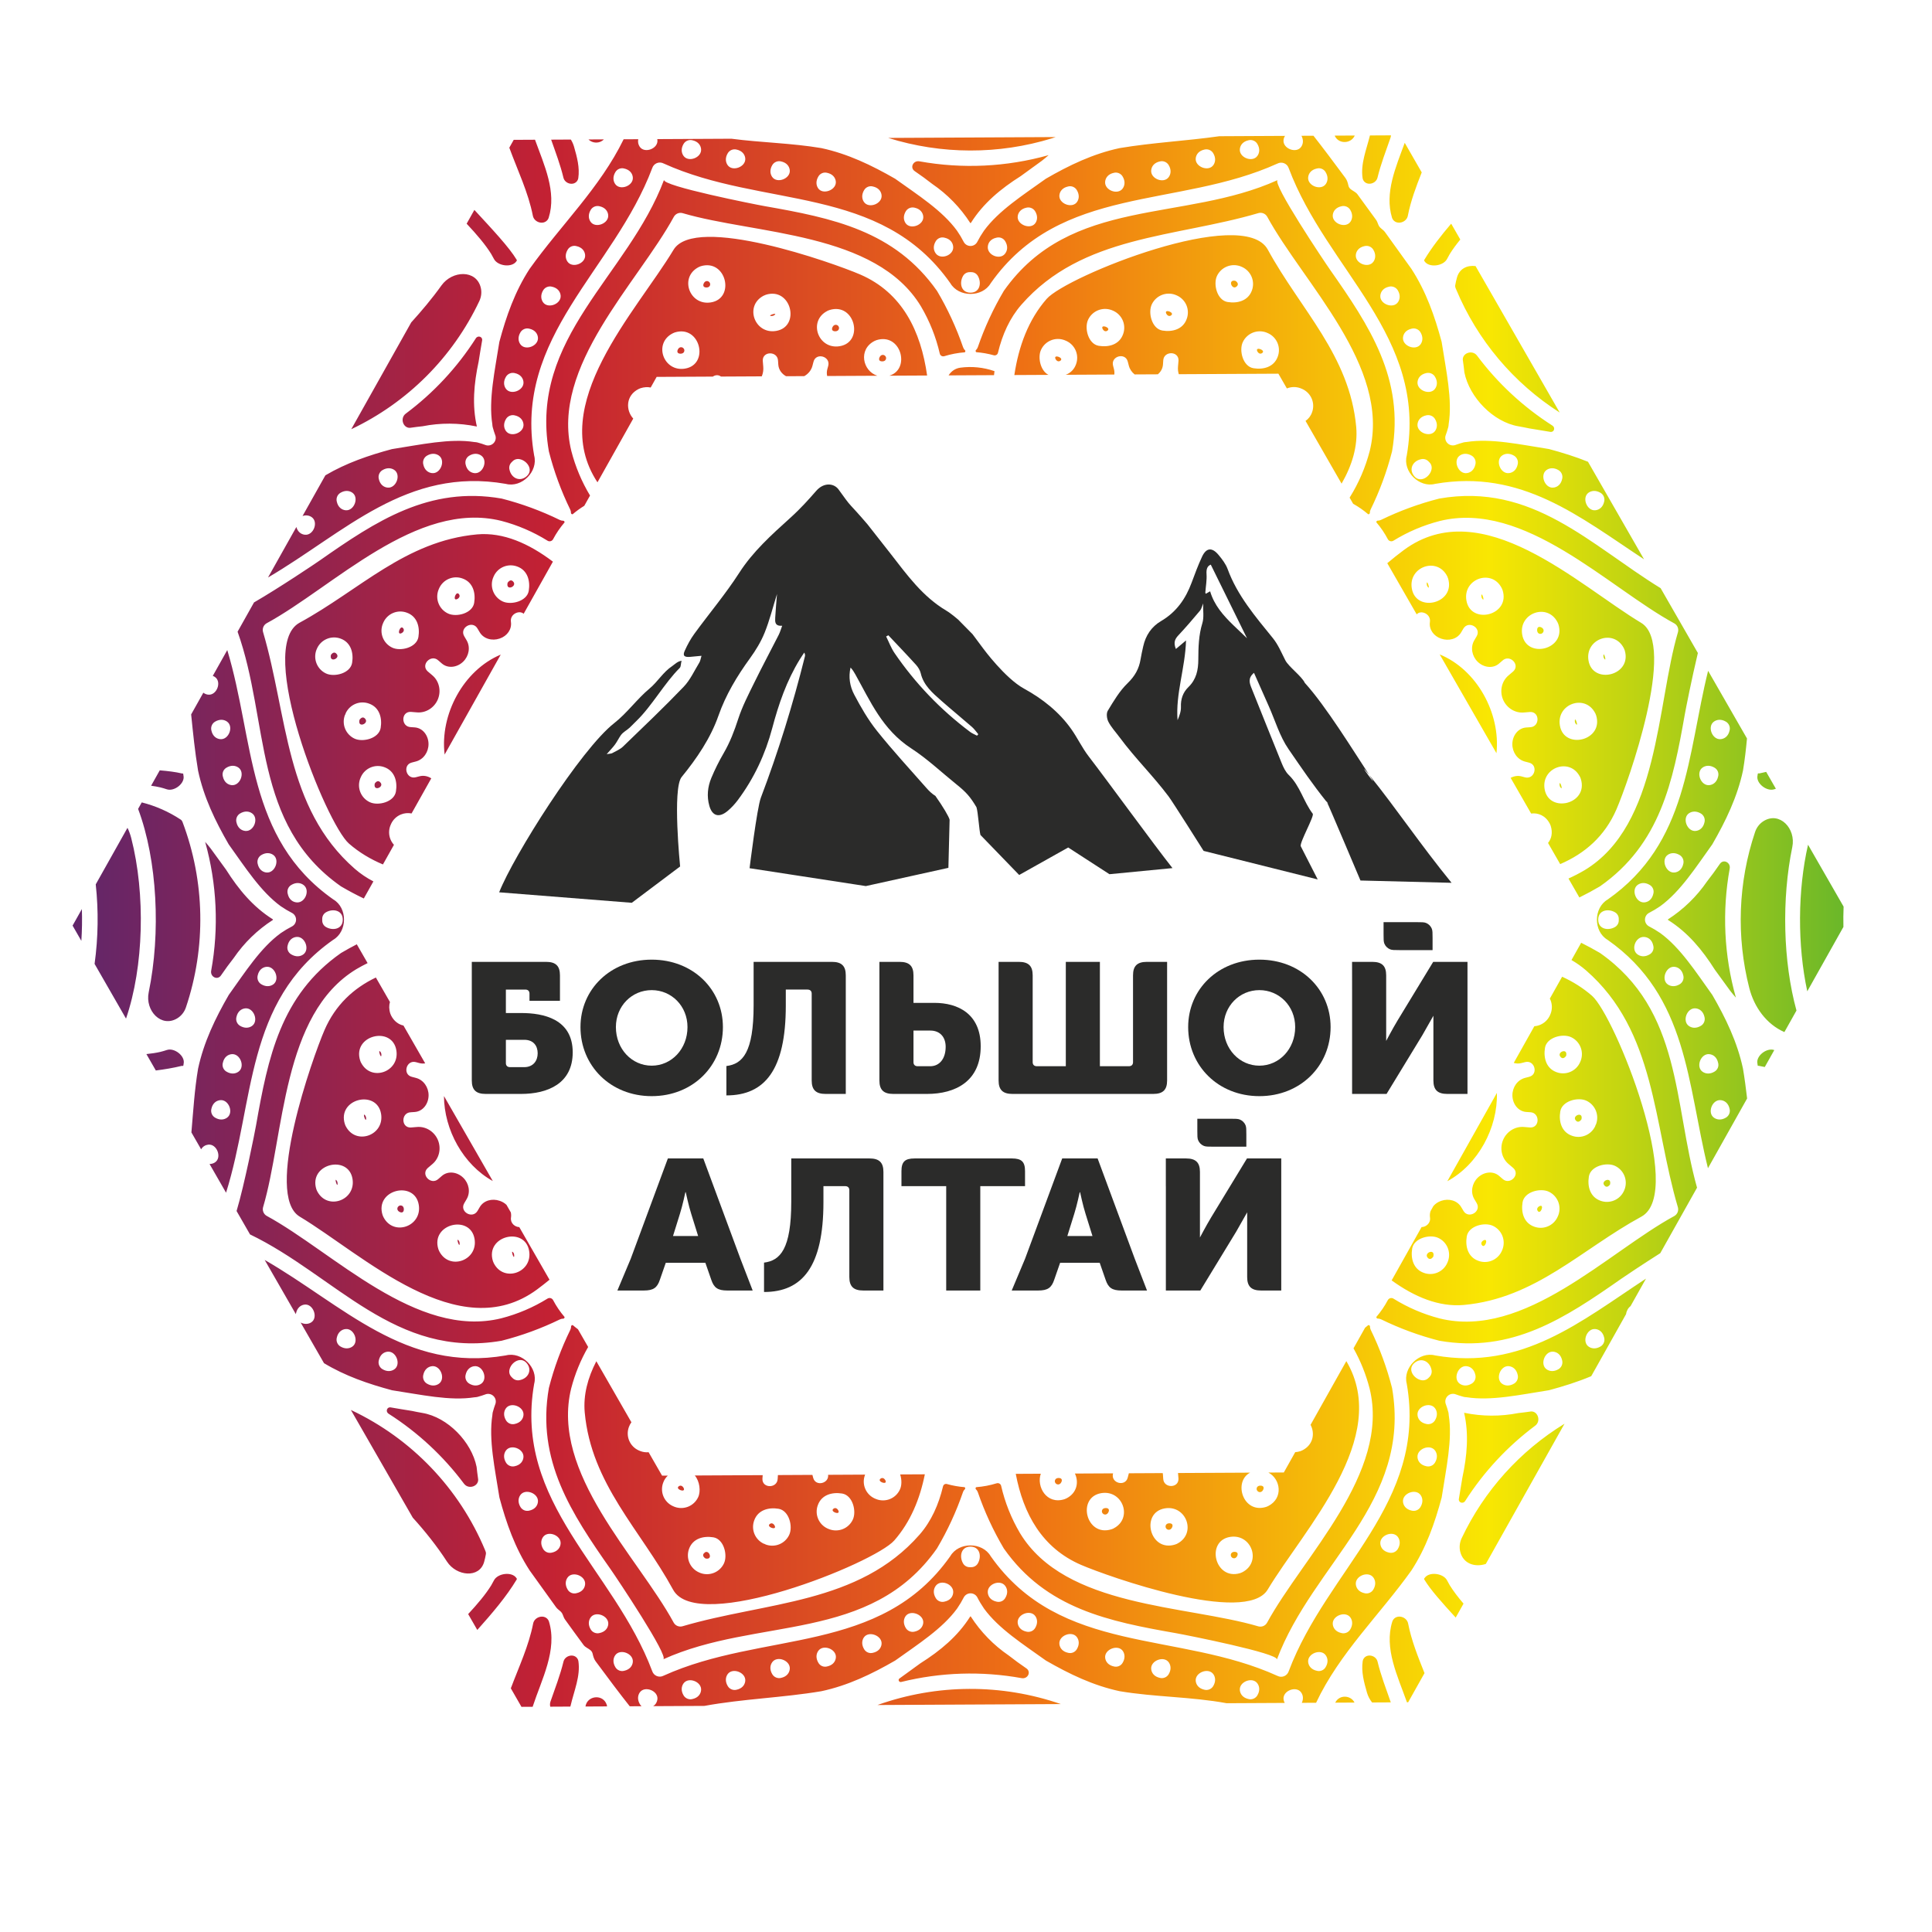
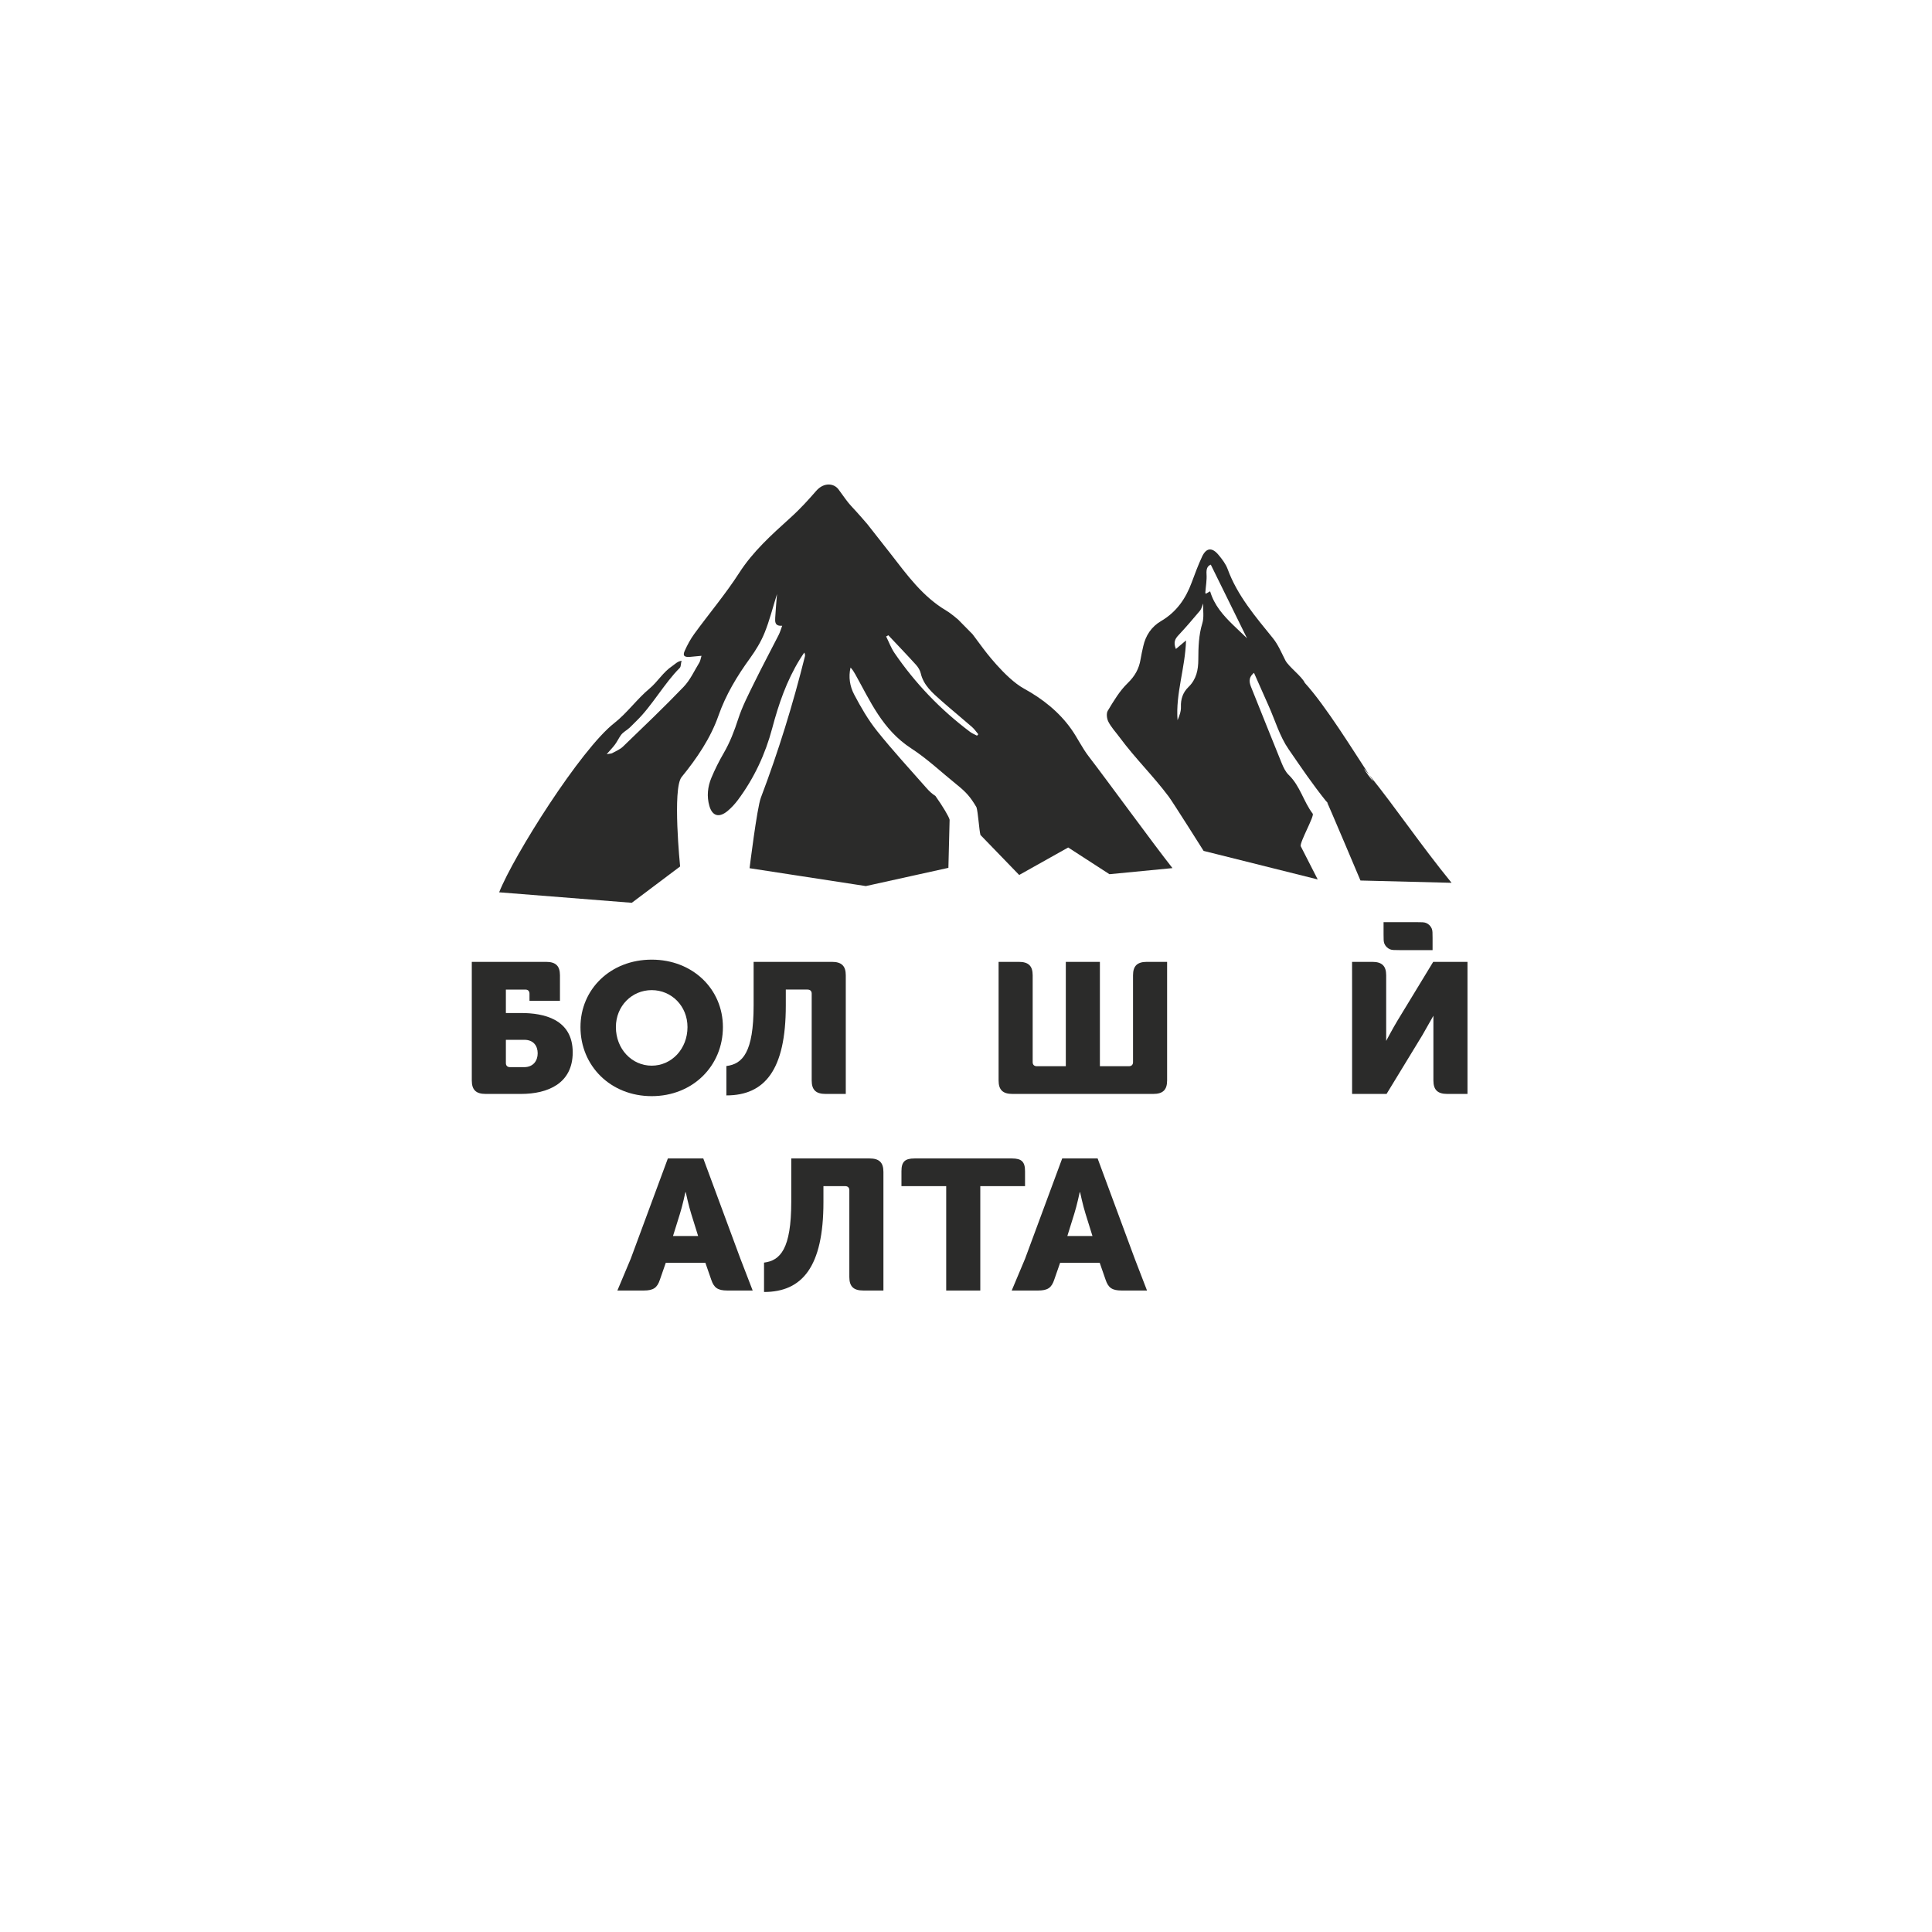
<svg xmlns="http://www.w3.org/2000/svg" xml:space="preserve" width="210mm" height="210mm" version="1.1" style="shape-rendering:geometricPrecision; text-rendering:geometricPrecision; image-rendering:optimizeQuality; fill-rule:evenodd; clip-rule:evenodd" viewBox="0 0 21000 21000">
  <defs>
    <style type="text/css">
   
    .fil1 {fill:#2B2B2A}
    .fil0 {fill:url(#id0)}
   
  </style>
    <linearGradient id="id0" gradientUnits="userSpaceOnUse" x1="789.01" y1="10011.54" x2="21344.05" y2="10011.54">
      <stop offset="0" style="stop-opacity:1; stop-color:#61266A" />
      <stop offset="0.251" style="stop-opacity:1; stop-color:#C32133" />
      <stop offset="0.502" style="stop-opacity:1; stop-color:#EE7014" />
      <stop offset="0.749" style="stop-opacity:1; stop-color:#F9E702" />
      <stop offset="1" style="stop-opacity:1; stop-color:#3AA737" />
    </linearGradient>
  </defs>
  <g id="Слой_x0020_1">
    <g id="logo">
-       <path class="fil0" d="M5668.05 18552.59l-115.6 -201.2c87.37,-232.68 195.68,-462.51 242.62,-704.46 13.98,-71.57 114.04,-102.24 159.37,-45.11 5.62,7.24 10.01,15.25 12.61,23.9 94.13,309.14 -80.37,628.82 -177.45,926.25l-121.55 0.62zm-480.17 -835.7l-99.1 -172.49c102.65,-110.61 190.37,-215.15 250.14,-311.7 10.61,-17.81 20.54,-35.83 29.87,-54.32 39.91,-78.76 197.7,-98.95 245.15,-24.45l2.47 3.37c2.73,3.49 1.92,7.67 -0.42,11.37 -113.03,188.11 -266.82,367.81 -428.11,548.22zm-701.4 -1220.76l-672.36 -1170.2c2.13,0.94 4.26,1.89 6.37,2.89 654.14,309.06 1171.64,849.47 1451.17,1518.1 6.52,14.19 12.48,29.52 9.88,44.86 -4.81,28.62 -11.24,56.91 -19.04,84.86 -51.03,182.57 -301.39,156.21 -404.18,-2.94 -109.19,-169.14 -241.09,-333.28 -371.84,-477.57zm-964.67 -1678.95l-253.79 -441.7c42.99,21.64 82.5,17.43 112.08,-0.06 84.64,-50.06 23.04,-211.12 -73.83,-194.55 -39.32,6.77 -76.25,35.48 -88.82,94.35 -0.78,3 -1.38,6.03 -1.82,9.08l-338.55 -589.22c850.13,488.94 1529.57,1227.94 2620.53,1037.83 173.12,-45.54 354.72,135.25 308.5,308.29 -226.54,1297.18 865.95,2010.71 1283.33,3123.73 3.84,11.93 10.35,22.75 18.92,31.99 8.56,9.16 18.95,16.23 30.54,20.96 11.63,4.77 24.11,6.9 36.63,6.35 12.53,-0.6 24.8,-3.83 35.96,-9.71 1082.56,-490.27 2360.02,-223.39 3117.64,-1299.53 90.74,-156.12 348.08,-155.99 439.03,0 757.41,1076.48 2034.74,809.47 3117.09,1300.98 11.16,5.75 23.43,9.03 35.95,9.71 12.53,0.55 25.01,-1.58 36.64,-6.31 11.63,-4.72 21.98,-11.97 30.54,-21.08 8.56,-9.12 15.12,-19.94 19.04,-31.91 418.15,-1113.32 1509.96,-1828 1283.42,-3125.18 -45.75,-173.25 135.51,-354.38 308.63,-308.29 947.5,165.12 1583.97,-370.92 2291.61,-834.86l-167.85 298.99c-26.47,19.59 -44.4,52.94 -48.54,86.47l-378.89 674.93c-148.03,62.28 -301.48,110.33 -458.1,152.41 -314.38,49.03 -630.09,118.76 -897.05,76.42 -10.18,-0.81 -20.32,-1.24 -30.12,-3.84 -32.46,-8.56 -64.58,-18.74 -96.02,-30.45 -14.1,-3.71 -28.97,-3.58 -43.07,0.12 -13.97,3.84 -26.83,11.29 -37.18,21.52 -10.27,10.26 -17.68,23.13 -21.52,37.18 -3.83,14.1 -3.83,28.89 -0.13,42.99 11.72,31.43 21.86,63.43 30.55,95.89 2.6,9.71 2.94,19.93 3.83,30.11 42.73,266.67 -28.84,582.03 -76.55,895.9 -75.06,278.73 -169.16,547.78 -328.99,793.36 -346.27,485.2 -781.33,897.06 -1036.17,1438.21l-155.3 0.8c19.78,-42.81 13.56,-82.07 -5.6,-110.94 -52.4,-79.02 -204.01,-21.3 -192.85,72.8 1.59,13.5 5.72,26.82 12.71,39.09l-631.53 3.24c-381.75,-70.89 -778.25,-66.04 -1161.56,-130.55 -290.31,-62.03 -548.33,-187.1 -802.35,-333.08 -249.88,-179.3 -513.4,-345.91 -673.02,-565.25 -27.47,-39.79 -52.27,-81.23 -74.16,-124.3 -7.42,-12.61 -17.89,-23.09 -30.55,-30.42 -12.73,-7.24 -27.05,-11.07 -41.7,-11.07 -14.53,0 -28.97,3.83 -41.58,11.07 -12.61,7.33 -23.21,17.81 -30.54,30.42 -21.85,43.07 -46.65,84.51 -74.17,124.3 -159.57,218.79 -422.75,385.95 -673.1,565.25 -252.78,145.98 -511.91,271.05 -802.05,333.08 -424.42,71.21 -853.75,82.89 -1271.61,159.68l-556.71 2.86c28.45,-18.69 42.86,-46.12 46.15,-74.32 11.16,-94.1 -140.54,-152.16 -192.85,-73.14 -21.72,32.67 -26.71,78.89 3.96,128.95 4.53,7.21 10.03,13.65 16.32,19.16l-128.24 0.66c-99.71,-125.47 -232.57,-301.74 -370.81,-489.05 -16.91,-22.96 -25.26,-50.14 -31.56,-77.87 -2.69,-16.45 -11.16,-31.44 -23.9,-42.26 -23.9,-20.28 -56.7,-31.57 -75.27,-56.57 -69.78,-93.89 -137.38,-188.25 -202.01,-277.49 -11.46,-16.02 -17.46,-34.63 -24.88,-52.99 -4.08,-11.59 -10.73,-22.07 -19.38,-30.76 -16.91,-16.91 -38.46,-29.78 -52.44,-49.16 -147.39,-204.01 -260.57,-362.01 -287.28,-399.75 -159.92,-245.96 -254.06,-514.55 -329,-793.36 -49.15,-314.25 -118.89,-629.27 -76.55,-895.94 0.94,-10.14 1.24,-20.28 3.84,-30.12 8.69,-32.46 18.83,-64.45 30.54,-95.89 3.75,-14.1 3.62,-28.97 -0.08,-43.07 -3.84,-14.1 -11.29,-26.92 -21.64,-37.19 -10.4,-10.39 -23.22,-17.67 -37.32,-21.51 -14.19,-3.75 -28.97,-3.75 -43.15,0 -31.36,11.72 -63.35,21.86 -95.72,30.55 -9.8,2.55 -20.07,2.89 -30.08,3.7 -267.01,42.39 -582.5,-28.75 -897.09,-76.29 -258.44,-69.44 -508.5,-155.17 -739.36,-294.35zm13483.85 658.09l-855.62 1524.14c-116.76,38.67 -245.6,-0.65 -278.06,-133.23 -12.06,-49.25 -5.84,-101.35 15.89,-147.18 244.71,-516.73 634.36,-947.92 1117.79,-1243.73zm-1097.77 1955.48l-85.04 151.48c-148.05,-160.94 -273.98,-302.54 -340.18,-411.85 -0.64,-1.24 -0.77,-2.26 -1.58,-3.28 -2,-2.6 -2.9,-5.76 -0.98,-8.31l3.58 -4.86c47.58,-74.72 205.5,-54.31 245.5,24.58 9.24,18.15 19.17,36.04 29.64,53.63 38.99,62.98 89.91,129.37 149.06,198.61zm-424.08 755.43l-177.93 316.95 -13.01 0.07c-100.01,-283.46 -250.94,-585.24 -159,-877.91 2.55,-8.35 6.73,-16.15 12.14,-23 45.32,-58.28 145.73,-27.4 159.83,45.07 35.84,184.43 107.33,361.83 177.97,538.82zm-366.54 317.92l-203.28 1.04c-24.95,-31.43 -44.11,-67.43 -55.4,-106.55 -32.76,-113.74 -63.77,-227.22 -46.64,-343.56 1.57,-10.82 5.96,-20.83 12.39,-29.65 40.13,-55.42 133.34,-30.54 149.23,36.08 35.61,149.54 93.78,297.86 143.7,442.64zm-394.42 2.02l-209.52 1.08 0.64 -1.22c1.1,-1.79 2.13,-3.71 3.15,-5.5 46.03,-83.32 167.28,-73.58 205.73,5.64zm-3191.7 16.38l-1993.44 10.23 5.86 -2.17c642.11,-227.76 1343.05,-230.77 1987.58,-8.06zm-4932.19 25.31l-235.27 1.21 1.7 -8.19c22.19,-104.93 168.73,-126.48 220.23,-32.46 7.14,13.06 11.47,26.33 13.34,39.44zm-399.74 2.05l-218.01 1.12c-4.5,-17.9 -4.08,-37.32 2.66,-56.72 49.03,-141.42 105.35,-286.39 140.66,-432.25 16.11,-66.83 110.12,-91.84 150.21,-35.95 6.34,8.82 10.52,18.7 12.1,29.44 24.11,162.72 -46.78,321.79 -84.44,483.2 -0.88,3.8 -1.95,7.51 -3.18,11.16zm-1018.76 -2605.18c4.64,40.34 8.69,80.13 15.33,122.72 18.36,84.65 -100.53,129.29 -152.37,59.86 -224.63,-300.5 -502.37,-558.48 -820.03,-760.91 -35.19,-22.45 -18.07,-75.31 23.08,-68.41 81.11,13.84 157.28,26.84 230.89,38.08 38.47,8.22 76.89,15.81 115.19,22.32 273.78,46.57 533.34,314 587.91,586.34zm-2951.13 -6795.3c-0.21,0 -0.38,0.34 -0.21,0.6 20.66,24.32 41.87,47.2 61.64,74.16 57.72,78.09 111.99,154.17 165.67,227.78 136.82,216.15 294.1,405.5 507.69,539.85l1.66 1.24c2.09,1.58 2.13,4.77 0.09,6.35 -167.67,107.86 -312.04,248.05 -424.59,412.48 -47.33,60.54 -93.8,123.45 -139.38,190.59 -38.34,56.02 -118.64,15.59 -106.5,-51.25 84.47,-464.92 62.54,-944.29 -65.77,-1401.54 -0.04,-0.13 -0.13,-0.26 -0.3,-0.26zm2954.28 -4512.21c-0.09,-0.68 -0.68,-1.23 -1.45,-1.36 -194.21,-40.21 -394.51,-41.11 -589.02,-2.6 -40.46,4.52 -80.25,8.61 -122.98,15.25 -84.6,18.36 -129.16,-100.53 -59.76,-152.42 300.83,-224.36 559.19,-501.64 761.96,-818.92 22.28,-34.93 75.06,-17.72 68.16,23.18 -13.84,80.98 -26.92,157.1 -38.08,230.63 -50.82,238.17 -72.46,472.5 -18.83,706.24zm6213.48 -2950.35c0.08,0.21 0.08,0.55 -0.13,0.72 -24.66,20.66 -47.67,41.83 -74.63,61.64 -78.21,57.64 -154.38,111.87 -227.99,165.45 -216.19,136.66 -406.1,293.81 -540.54,507.1l-1.28 1.66c-1.57,2.13 -4.73,2.3 -6.3,0.09 -107.95,-167.46 -248.4,-311.61 -412.96,-424.07 -60.66,-47.29 -123.53,-93.68 -190.8,-139.26 -56.02,-38.25 -15.67,-118.68 51.16,-106.62 465.48,83.96 945.27,61.59 1402.87,-66.84 0.26,-0.04 0.34,0 0.6,0.13zm4520.09 2360.87c-4.61,-40.34 -8.57,-80.17 -15.21,-122.81 -19.39,-84.48 100.53,-129.29 152.37,-59.9 224.63,300.62 502.37,558.73 819.99,761.16 34.93,22.32 17.81,75.06 -23.13,68.16 -80.81,-13.84 -157.32,-26.79 -230.93,-38.08 -38.42,-8.23 -76.98,-15.77 -115.4,-22.33 -273.7,-46.51 -533.25,-313.99 -587.69,-586.2zm2950.52 6795.17c-0.12,0 -0.21,-0.13 -0.21,-0.13 -20.74,-24.45 -42.17,-47.54 -62.02,-74.59 -57.68,-78.13 -112.04,-154.21 -165.67,-227.69 -136.83,-216.28 -294.06,-405.63 -507.99,-540.33l-1.37 -0.89c-2,-1.58 -2.13,-4.64 -0.08,-6.22 167.58,-108.07 311.87,-248.27 424.58,-412.61 47.33,-60.54 93.89,-123.33 139.43,-190.46 38.3,-56.02 118.77,-15.59 106.71,51.24 -84.09,464.93 -61.77,944.21 66.97,1401.21 0,0.26 -0.13,0.47 -0.35,0.47zm-2953.68 4512.2c0.22,0.69 0.81,1.24 1.45,1.37 194.21,40.25 394.51,41.15 589.14,2.72 40.35,-4.64 80.26,-8.69 122.99,-15.33 84.3,-19.3 129.03,100.62 59.64,152.37 -300.84,224.42 -559.07,501.65 -761.59,818.93 -22.58,35.18 -75.4,18.06 -68.41,-23.09 13.84,-81.03 26.79,-157.11 38.08,-230.72 50.82,-238.04 72.46,-472.46 18.7,-706.25zm-4758.13 2779.12c56.11,38.21 15.64,118.55 -51.2,106.49 -433.91,-78.46 -880.35,-64.58 -1309.58,41.71 -22.06,5.41 -37.53,-23.77 -19.25,-37.19 78.21,-57.72 154.42,-111.95 228.03,-165.58 216.49,-136.62 406.05,-293.72 540.88,-507.1 0.34,-0.55 0.68,-0.98 1.11,-1.58 1.49,-2.25 4.64,-2.34 6.09,-0.08 107.99,167.45 248.43,311.61 413.08,423.99 60.66,47.37 123.54,93.8 190.84,139.34zm-8438.29 -4716.66l-146.09 -254.27c85.17,-284.12 198.05,-854.62 211.9,-932.94 129.29,-734.75 267.27,-1412.58 923.59,-1871.76 56.15,-33.2 113.23,-64.71 171.19,-94.51l117.45 204.41c-41.27,20.21 -81.81,42.02 -121.52,65.35 -811.9,490.06 -781.61,1799.77 -1014.54,2587.93 -4.81,17.59 -3.66,36.3 3.2,53.33 6.9,16.87 19.17,31.1 34.93,40.35 723.84,393.57 1630.17,1341.69 2551.67,1113.66 177.3,-45.75 346.46,-117.87 502.03,-214.02 21.17,-13.08 49.12,-5.07 60.75,17 34.25,65.05 75.61,126.13 123.41,182.02 4.6,5.41 -4.39,19.39 -11.51,19.17 -13.29,-0.42 -26.49,2.39 -38.55,8.23 -202.51,98.61 -414.78,176.27 -633.19,231.73 -1151.58,200.72 -1809.73,-710.09 -2734.72,-1155.68zm-260.42 -453.25l-179.37 -312.18c22.32,0.11 42.36,-6.46 58.91,-17.26 79.41,-52.19 20.71,-204.35 -73.57,-193.06 -29.62,3.55 -58.38,19.32 -77.05,50.69l-105.55 -183.71c19.95,-231.6 33.86,-464.45 72.53,-692.72 61.77,-288.31 187.05,-547.74 333.38,-801.46 179.21,-249.67 346.33,-512.59 565.41,-672 39.83,-27.34 81.37,-52.05 124.39,-74.03 12.7,-7.33 23.3,-17.81 30.63,-30.42 7.37,-12.65 11.25,-27.05 11.25,-41.7 0,-14.66 -3.88,-28.97 -11.25,-41.62 -7.33,-12.74 -17.93,-23.22 -30.63,-30.42 -43.02,-21.98 -84.56,-46.77 -124.39,-74.16 -218.79,-159.36 -386.2,-422.33 -565.71,-672.21 -146.03,-252.57 -271.31,-511.45 -333.08,-801.12 -34.23,-203.34 -54.73,-407.82 -75.28,-611.64l132.51 -236.04c15.44,12.26 33.36,19.1 51.61,21.31 94.27,11.24 152.5,-140.79 73.14,-192.85 -6.84,-4.5 -14.27,-8.26 -22.19,-11.14l157.49 -280.52c296.95,981.83 206.35,2046.55 1152.64,2710.51 155.78,90.82 154.5,348.38 -1.45,438.98 -958.57,672.88 -853.13,1756.63 -1164.37,2748.77zm-763.38 -1328.62l-102.43 -178.27c56.77,-5.82 108.26,-13.61 153.01,-24.14 23.48,-5.88 46.65,-12.61 69.48,-20.28 81.37,-27.52 201.16,65.35 182.2,149.1 -1.32,5.96 -1.28,12.18 -2.86,18.14 -0.25,1.03 -0.63,2.13 -1.15,3.28 -2.72,5.75 -11.45,0.77 -17.63,2.26 -89.96,21.98 -183.94,37.86 -280.62,49.91zm-324.03 -563.95l-341.62 -594.58c39.47,-288.2 43.65,-576.36 12.51,-864.45l345.02 -614.58c16.99,34.96 30.76,72.14 40.83,111.42 155.99,607.91 136.91,1398.4 -56.74,1962.19zm-485.52 -845.02l-95.24 -165.76 100.95 -179.82c3.84,115.19 1.95,230.41 -5.71,345.58zm616.92 -1434.31l39.65 -70.63c150.37,37.96 293.36,101 422.95,186.57 8.86,5.84 15.59,14.44 19.38,24.33 245.54,648.31 258.58,1360.86 38,2016.72 -16.4,48.94 -48.78,91.07 -92.61,118.34 -173.93,107.9 -353.53,-80.9 -312.21,-281.41 132.81,-644.56 94.26,-1436.09 -115.16,-1993.92zm141.36 -251.8l93.97 -167.39c92.65,7.67 173.39,17.99 237.36,33.23 5.41,1.24 10.61,1.79 16.15,1.79 0.94,0 1.28,0.94 1.36,2.26 0.47,6.77 1.41,13.63 2.94,20.32 18.92,83.37 -100.36,175.81 -181.38,148.41 -23.18,-7.88 -46.74,-14.78 -70.55,-20.74 -30.34,-7.14 -63.79,-13.01 -99.85,-17.88zm939.98 -1674.33l178.61 -318.15c269.87,-156.28 658.74,-417.03 715.85,-457.06 610.99,-427.52 1187.74,-809.16 1975.35,-671.99 218.41,55.8 430.68,133.88 633.19,232.97 12.06,5.75 25.26,8.56 38.55,8.22 7.12,-0.21 16.11,13.76 11.51,19.04 -47.8,55.81 -89.16,116.55 -123.54,181.39 -11.5,21.85 -39.32,29.6 -60.28,16.65 -155.78,-96.82 -325.28,-169.62 -502.92,-215.84 -921.54,-227.99 -1827.84,720.68 -2551.72,1113.7 -15.76,9.25 -28.03,23.43 -34.89,40.34 -6.9,16.92 -8.01,35.74 -3.19,53.34 268.41,908.42 239.28,1912.99 997.75,2574.93 61.47,53.59 129.11,98.81 201.85,136.79l-104.2 185.61c-84.75,-40.56 -167.79,-84.72 -248.88,-132.36 -962.67,-675.8 -775.76,-1794.16 -1123.04,-2767.58zm330.8 -589.25l308.05 -548.71c15.21,54.97 53.63,80.32 93.18,84.11 92.99,9.12 150.03,-138.61 73.06,-191.61 -25.9,-17.76 -60.62,-25.09 -99.1,-12.09l248.23 -442.16c226.71,-133.74 471.16,-217.24 723.89,-285.09 314.59,-48.69 630.08,-118.81 897.09,-76.43 10.01,0.9 20.28,1.24 30.07,3.84 32.34,8.56 64.37,18.7 95.68,30.41 14.23,3.84 29.1,3.84 43.2,0 14.18,-3.7 27.05,-11.16 37.4,-21.51 10.39,-10.39 17.8,-23.21 21.64,-37.32 3.7,-14.18 3.7,-29.09 0,-43.15 -11.72,-31.35 -21.86,-63.13 -30.42,-95.38 -2.72,-9.92 -3.06,-20.4 -3.96,-30.63 -42.39,-266.37 27.39,-581.47 76.55,-895.68 74.93,-278.81 169.03,-547.78 328.99,-793.36 339.75,-476.22 765.16,-881.74 1021.83,-1408.33l158.76 -0.82c-6.18,31.05 0.9,59.09 15.46,81.08 52.44,78.98 204.01,21.3 192.85,-72.8 -0.37,-3.13 -0.87,-6.24 -1.51,-9.34l805.96 -4.14c323.87,42.28 655.07,47.56 977.16,101.79 288.65,61.94 548.34,187.09 802.06,332.95 250.22,179.3 513.48,345.95 673.1,565.33 27.48,39.58 52.27,80.98 74.17,123.97 7.32,12.69 17.8,23.25 30.41,30.58 12.74,7.37 27.05,11.2 41.71,11.2 14.65,0 29.09,-3.83 41.7,-11.2 12.74,-7.33 23.22,-17.89 30.42,-30.58 21.98,-42.94 46.77,-84.35 74.29,-123.97 159.62,-218.83 423.13,-386.03 672.98,-565.33 252.82,-146.15 512.04,-271.01 802.39,-332.95 360.81,-60.48 725.37,-77.94 1083.43,-129.05l713.49 -3.67c-9,13.7 -14.17,28.94 -15.99,44.41 -11.16,94.1 140.54,152.16 192.98,73.14 20.12,-30.41 25.9,-72.49 1.88,-118.47l130.37 -0.67c96.56,122.74 219.56,286.14 347.2,458.96 16.99,23.04 25.56,50.39 31.65,78.38 2.85,16.44 11.29,31.44 24.02,42.26 23.77,20.19 56.57,31.56 75.06,56.69 69.78,94.62 137.51,188.21 202.09,277.32 11.63,15.98 17.6,34.64 25.01,52.95 4.09,11.59 10.73,22.16 19.38,30.85 16.91,16.86 38.47,29.73 52.44,49.11 147.43,203.97 260.24,362.09 287.29,399.75 159.83,245.92 253.93,514.3 328.99,793.36 48.82,313.87 119.15,629.36 76.42,895.69 -0.77,10.26 -1.23,20.74 -3.83,30.67 -8.57,32.25 -18.83,64.03 -30.42,95.34 -3.83,14.1 -3.83,28.96 0,43.06 3.71,14.1 11.16,26.93 21.51,37.19 10.27,10.4 23.13,17.81 37.19,21.64 14.23,3.84 28.97,3.84 43.2,0.13 31.44,-11.63 63.43,-21.85 95.89,-30.46 9.8,-2.55 20.06,-2.89 30.2,-3.83 266.93,-42.69 582.71,27.39 897.05,76.42 144.48,38.81 286.32,82.72 423.65,138.2l609.4 1060.57c-699.36,-460.67 -1333,-983.69 -2270.68,-820.28 -173.12,45.67 -354.85,-135.25 -308.63,-308.16 226.54,-1297.31 -865.82,-2010.8 -1283.2,-3123.86 -3.92,-11.89 -10.36,-22.79 -18.92,-31.91 -8.56,-9.16 -19.04,-16.32 -30.67,-21.04 -11.59,-4.69 -24.11,-6.86 -36.63,-6.27 -12.49,0.6 -24.67,3.88 -35.83,9.63 -1082.69,491.51 -2360.02,224.58 -3117.09,1301.02 -91.21,155.69 -348.63,154.54 -439.37,-1.41 -757.62,-1076.48 -2035.08,-809.51 -3117.09,-1301.06 -11.16,-5.75 -23.3,-9.03 -35.95,-9.62 -12.48,-0.6 -24.92,1.57 -36.51,6.26 -11.63,4.73 -22.11,11.88 -30.67,21.04 -8.56,9.16 -15,20.02 -18.91,31.91 -418.5,1113.36 -1510.43,1828 -1283.89,3125.31 45.75,173.25 -135.38,354.38 -308.5,308.16 -1075.96,-187.5 -1750.82,529.2 -2584.3,1017.66zm904.86 -1611.78l651.56 -1160.59c112.4,-124.07 227.22,-259.88 328.4,-401.56 117.91,-165.03 379.3,-173.93 427.52,23.05 12.19,49.28 5.88,101.34 -15.89,147.22 -289.27,611.02 -781.41,1102.58 -1391.59,1391.88zm1254.04 -2233.78l84.09 -149.78c198.23,214.85 376.79,404.26 459.69,541.96 2.34,3.71 3.15,7.88 0.42,11.37l-2.47 3.33c-47.45,74.67 -205.45,54.57 -245.37,-24.41 -9.24,-18.19 -19.17,-36.13 -29.65,-53.72 -62.99,-101.49 -156.94,-211.82 -266.71,-328.75zm463.81 -826.15l47.85 -85.24 231.49 -1.19c99.53,274.81 237.16,565.68 148.53,848.14 -2.68,8.39 -6.86,16.15 -12.27,23.05 -45.32,58.19 -145.73,27.3 -159.7,-45.07 -49.5,-254.18 -166.61,-495 -255.9,-739.69zm454.77 -87.33l214.06 -1.1c14.83,23.75 26.54,49.51 34.4,76.8 32.8,113.78 63.56,227.27 46.44,343.6 -1.58,10.78 -5.97,20.79 -12.27,29.65 -40.13,55.38 -133.47,30.5 -149.23,-36.04 -33.27,-139.31 -85.99,-277.58 -133.4,-412.91zm405.48 -2.09l167.41 -0.86c-45.18,47.79 -123.13,44.81 -167.41,0.86zm3258.15 -16.74l1819.16 -9.35c-12.86,5.05 -25.95,9.62 -39.22,13.7 -579.66,178.06 -1200.3,176.8 -1779.94,-4.35zm4852.83 -24.95l218.36 -1.12c-36.29,85.84 -165.81,98.09 -213.56,10.91 -1.78,-3.25 -3.36,-6.51 -4.8,-9.79zm383.5 -1.97l228.54 -1.17c-0.53,8.88 -2.28,17.92 -5.4,26.94 -49.12,141.56 -105.48,286.4 -140.75,432.26 -16.14,66.88 -110.12,91.84 -150.25,35.95 -6.22,-8.78 -10.48,-18.66 -12.05,-29.35 -23.23,-156.52 41.45,-309.62 79.91,-464.63zm378.13 80.29l184.74 321.51c-61.37,154.73 -119.81,310.42 -151.06,471.44 -13.85,71.56 -114.04,102.15 -159.24,44.98 -5.62,-7.11 -10.05,-15.21 -12.73,-23.9 -82.36,-270.81 41.13,-549.35 138.29,-814.03zm504.87 878.65l99.07 172.42c-44.29,54.17 -82.95,106.48 -113.99,156.62 -10.6,17.72 -20.53,35.74 -29.86,54.06 -39.91,78.93 -197.83,99.3 -245.28,24.66l-2.47 -3.32c-2.6,-3.49 -1.45,-7.45 0.47,-11.37 80.63,-134.2 182.02,-264.12 292.06,-393.07zm264.81 460.87l914.81 1592.08c-499.99,-319.21 -894.38,-784.91 -1125.57,-1338.47 -6.86,-14.15 -12.73,-29.48 -10.14,-44.99 4.73,-28.28 11.04,-56.27 18.83,-83.92 27.37,-98.5 112.96,-136.04 202.07,-124.7zm2011.8 3501.24l404.75 704.4c-67.12,280.93 -131.25,606.57 -141.49,664.28 -129.29,734.88 -267.22,1412.58 -922.1,1871.89 -73.31,43.28 -148.2,83.71 -224.51,121.21l-118.28 -205.85c59.96,-27 118.5,-57.28 175.34,-90.74 812.15,-490.06 781.86,-1799.72 1014.83,-2587.93 4.82,-17.59 3.71,-36.3 -3.15,-53.21 -6.9,-16.99 -19.17,-31.18 -34.97,-40.42 -723.8,-393.49 -1629.88,-1341.7 -2551.72,-1113.71 -177.77,45.67 -347.4,117.91 -503.39,214.06 -21.18,13.03 -49.12,5.07 -60.75,-16.91 -34.25,-65.18 -75.74,-126.14 -123.49,-182.03 -4.65,-5.41 4.38,-19.38 11.58,-19.17 13.29,0.34 26.5,-2.47 38.43,-8.35 202.64,-98.61 414.91,-176.27 633.31,-231.73 1010.6,-176.05 1641.19,503.9 2405.61,974.21zm516.04 898.09l422.57 735.43c-10.84,117.19 -24.01,233.96 -43.52,349.57 -62.07,288.18 -187.31,547.65 -333.59,801.33 -179.22,249.67 -346.38,512.63 -565.46,671.99 -39.79,27.4 -81.41,52.06 -124.35,74.17 -12.74,7.2 -23.3,17.68 -30.63,30.33 -7.32,12.74 -11.29,27.05 -11.29,41.7 0,14.66 3.97,28.97 11.29,41.71 7.33,12.61 17.89,23.09 30.63,30.41 42.94,21.99 84.56,46.65 124.35,74.04 218.74,159.36 386.24,422.33 565.46,672 146.28,252.78 271.52,511.7 333.59,801.46 18.12,107.95 32.37,216.22 44.83,324.54l-425.5 757.95c-226.32,-915.31 -217.38,-1869.36 -1090.74,-2482.13 -155.74,-90.94 -154.51,-348.37 1.45,-439.1 874.36,-613.65 863.42,-1569.3 1090.91,-2485.4zm631.29 1098.66l105.37 183.39c-5.87,1.84 -11.72,3.74 -17.55,5.68 -81.27,27.52 -201.06,-65.35 -182.15,-149.1 1.36,-5.96 1.24,-12.27 2.81,-18.15 0.34,-1.02 0.68,-2.13 1.24,-3.28 2.73,-5.75 11.42,-0.76 17.59,-2.25 23.95,-5.85 48.2,-11.26 72.69,-16.29zm454.91 791.7l386.49 672.65c-2.96,73.65 -3.63,147.28 -1.99,220.92l-392.78 699.68c-107.83,-499.29 -105.04,-1098.98 8.28,-1593.25zm-125.65 1802.32l-131.44 234.15c-195.07,-85.49 -328.48,-270.59 -381.73,-479.34 -142.24,-557.79 -121.41,-1146.8 63.34,-1695.95 16.44,-48.9 48.78,-91.07 92.53,-118.21 173.93,-107.77 353.35,80.9 311.99,281.32 -116.67,565.24 -101.39,1243.47 45.31,1778.03zm-241.25 429.74l-103.35 184.11c-21.03,-3.62 -40.96,-7.54 -59.35,-11.92 -5.41,-1.36 -10.61,-1.91 -16.23,-1.91 -0.94,0 -1.24,-0.9 -1.24,-2.13 -0.59,-6.9 -1.49,-13.63 -2.93,-20.41 -18.96,-83.41 100.32,-175.85 181.34,-148.33l1.76 0.59zm-839.75 1495.88l-399.6 711.81c-200.65,127.15 -388.01,252.99 -426.24,279.8 -611,427.48 -1187.74,809.25 -1975.36,671.95 -218.53,-55.8 -430.67,-133.88 -633.31,-232.84 -11.93,-5.75 -25.14,-8.56 -38.43,-8.22 -7.2,0.21 -16.23,-13.63 -11.5,-19.17 47.58,-55.55 88.82,-116.08 123.07,-180.66 11.84,-22.24 40.04,-30.12 61.34,-16.92 155.53,96.58 324.82,169.29 502.24,215.38 921.93,227.99 1827.92,-720.64 2551.72,-1113.58 15.81,-9.32 28.07,-23.55 34.93,-40.46 6.9,-16.92 8.01,-35.62 3.2,-53.3 -268.38,-908.33 -239.32,-1913.37 -997.71,-2574.97 -49.27,-42.89 -102.5,-80.44 -159.13,-113.21l105.38 -187.72c69.57,34.58 137.94,71.61 204.97,111.02 891.99,626.09 796.92,1632.36 1054.43,2551.09zm-11017.04 -11216.43c53.21,76.59 200.73,19.89 191.61,-72.93 -4.17,-41.96 -32.8,-82.73 -95.46,-95.98 -17.59,-4.26 -36.21,-2.9 -52.99,3.92 -16.92,6.82 -31.1,18.79 -40.81,34.16 -31.23,50.91 -25.22,97.98 -2.35,130.83zm-550.59 16373.53c10.95,-93.89 -139.89,-151.82 -192.42,-73.23 -21.85,32.81 -27.05,79.11 3.75,129.38 9.46,15.55 23.64,27.6 40.47,34.5 16.78,6.73 35.36,8.1 53.08,3.58 61.64,-13.08 90.39,-52.86 95.12,-94.23zm6789.29 231.4c-53.55,-75.61 -199.62,-19.38 -191.14,72.93 3.83,42.26 32.33,83.54 95.46,96.95 17.55,4.26 36.17,2.9 52.95,-3.96 16.92,-6.86 31.1,-18.83 40.81,-34.16 31.44,-51.5 25.27,-98.96 1.92,-131.76zm551.61 -16372.6c-10.94,93.85 139.98,151.78 192.51,73.23 21.85,-32.72 27.05,-79.15 -3.83,-129.38 -9.38,-15.5 -23.56,-27.6 -40.47,-34.42 -16.79,-6.85 -35.4,-8.13 -53,-3.62 -61.72,13.04 -90.39,52.83 -95.21,94.19zm-742.75 -304.37c-8.48,92.31 137.59,148.5 191.14,72.89 23.35,-32.89 29.52,-80.34 -1.92,-131.68 -9.71,-15.37 -23.89,-27.34 -40.81,-34.16 -16.78,-6.82 -35.4,-8.18 -52.95,-3.92 -63.13,13.33 -91.63,54.57 -95.46,96.87zm-6790.57 377.6c52.53,78.55 203.37,20.62 192.42,-73.23 -4.73,-41.36 -33.48,-81.15 -95.12,-94.19 -17.72,-4.51 -36.3,-3.23 -53.08,3.62 -16.83,6.82 -31.01,18.92 -40.47,34.42 -30.8,50.23 -25.6,96.66 -3.75,129.38zm934.62 16373.19c9.12,-92.73 -138.4,-149.56 -191.74,-73.01 -22.74,32.8 -28.75,79.91 2.48,130.95 9.71,15.33 23.89,27.3 40.81,34.16 16.78,6.86 35.4,8.22 52.99,3.96 62.66,-13.33 91.29,-54.01 95.46,-96.06zm6791.08 -378.02c-52.61,-78.55 -203.32,-21.09 -192.38,72.8 4.82,41.37 33.49,81.15 95.21,94.23 17.6,4.52 36.21,3.15 53,-3.71 16.91,-6.77 31.09,-18.82 40.47,-34.37 30.88,-49.72 25.68,-96.15 3.7,-128.95zm-6504.13 -16201.39c52.4,79.02 204.13,21 192.97,-73.15 -4.85,-41.23 -33.48,-80.89 -95.12,-93.88 -17.72,-4.31 -36.21,-2.94 -53.12,3.87 -16.79,6.86 -31.1,18.79 -40.68,34.17 -30.76,50.05 -25.69,96.27 -4.05,128.99zm-1296.16 15864.52c11.16,-94.36 -141.13,-152.63 -193.4,-73.4 -21.64,32.8 -26.62,79.02 3.84,128.95 9.67,15.46 23.98,27.39 40.76,34.16 16.83,6.86 35.4,8.22 53.12,3.92 62.07,-12.95 90.83,-52.48 95.68,-93.63zm6578.77 542.67c-52.31,-78.98 -204.01,-20.96 -192.98,73.18 4.95,41.24 33.57,80.81 95.25,93.89 17.56,4.26 36.17,2.9 52.96,-3.96 16.91,-6.78 31.09,-18.7 40.81,-34.17 30.67,-50.01 25.6,-96.23 3.96,-128.94zm1296.71 -15864.74c-11.63,94.27 140.45,152.89 192.97,73.7 21.64,-32.76 26.58,-79.07 -4.09,-129.08 -9.58,-15.38 -23.9,-27.3 -40.68,-34.16 -16.91,-6.82 -35.4,-8.18 -53.08,-3.88 -61.3,12.95 -90.05,52.31 -95.12,93.42zm-1489.69 -615.6c-11.03,94.15 140.67,152.17 192.98,73.15 21.64,-32.72 26.71,-78.94 -3.96,-128.99 -9.72,-15.38 -23.9,-27.31 -40.81,-34.17 -16.79,-6.81 -35.4,-8.18 -52.96,-3.87 -61.68,12.99 -90.3,52.65 -95.25,93.88zm-6579.19 689.21c52.27,79.28 204.43,20.66 192.72,-73.61 -5.07,-41.11 -33.7,-80.47 -95,-93.42 -17.72,-4.3 -36.29,-2.94 -53.12,3.88 -16.78,6.86 -31.09,18.78 -40.76,34.16 -30.46,49.97 -25.48,96.23 -3.84,128.99zm1682.53 15864.31c11.16,-94.14 -140.57,-152.16 -192.97,-73.18 -21.64,32.71 -26.71,78.93 4.05,128.94 9.58,15.47 23.89,27.39 40.68,34.17 16.91,6.86 35.4,8.22 53.12,3.96 61.64,-13.08 90.27,-52.65 95.12,-93.89zm6579.32 -689.33c-52.52,-79.24 -204.6,-20.54 -192.97,73.69 5.07,41.02 33.82,80.47 95.12,93.42 17.68,4.3 36.17,2.94 53.08,-3.92 16.78,-6.77 31.1,-18.7 40.68,-34.16 30.67,-50.06 25.73,-96.23 4.09,-129.03zm-6288.07 -15662.74c51.93,79.58 204.22,21.39 192.59,-73.01 -5.07,-41.11 -33.82,-80.51 -95.12,-93.46 -17.68,-4.26 -36.3,-2.86 -53.08,4.04 -16.91,6.86 -31.1,18.88 -40.68,34.3 -30.12,49.5 -25.14,95.42 -3.71,128.13zm-6055.91 10226.17c51.25,31.31 98.66,25.27 131.55,2.13 76,-53.29 19.6,-199.61 -72.89,-191.14 -42.38,3.84 -83.7,32.34 -97.04,95.34 -4.26,17.72 -2.85,36.21 4.05,53.08 6.86,16.82 18.87,31.01 34.33,40.59zm4024.07 5074.52c9.03,-92.87 -138.4,-149.65 -191.61,-73.02 -22.75,32.8 -28.63,79.79 2.73,130.87 9.45,15.54 23.55,27.6 40.47,34.46 16.78,6.9 35.35,8.14 53.07,3.62 62.75,-12.95 91.29,-53.76 95.34,-95.93zm6345.88 849.97c-52.06,-79.7 -204.22,-21.42 -192.59,72.89 5.07,41.15 33.69,80.51 95.12,93.55 17.68,4.17 36.3,2.85 53.08,-4.05 16.78,-6.86 31.1,-18.91 40.68,-34.38 30.12,-49.45 25.13,-95.33 3.71,-128.01zm6056.03 -10226.3c-51.29,-31.31 -98.74,-25.13 -131.54,-2.13 -76.09,53.42 -19.6,199.62 72.8,191.27 42.38,-3.92 83.75,-32.33 97.04,-95.46 4.3,-17.59 2.94,-36.17 -4.05,-52.95 -6.86,-16.83 -18.83,-31.14 -34.25,-40.73zm-4024.66 -5073.53c-8.09,92.31 137.72,148.63 191.27,72.97 23.22,-32.8 29.43,-80.29 -2,-131.75 -9.59,-15.34 -23.9,-27.31 -40.69,-34.13 -16.82,-6.81 -35.4,-8.17 -53.12,-3.92 -63.21,12.96 -91.71,54.32 -95.46,96.83zm-2224.3 -920.18c-8.35,92.31 137.59,148.5 191.14,72.89 23.34,-32.84 29.52,-80.34 -1.92,-131.67 -9.58,-15.42 -23.9,-27.44 -40.68,-34.3 -16.78,-6.9 -35.4,-8.3 -53.08,-4.04 -63.26,13.33 -91.76,54.69 -95.46,97.12zm-6344.56 992.3c53.21,76.64 200.85,19.85 191.61,-72.97 -4.17,-42 -32.67,-82.73 -95.34,-95.98 -17.72,-4.55 -36.29,-3.28 -53.07,3.54 -16.92,6.9 -31.02,18.96 -40.47,34.51 -31.36,51.03 -25.48,98.1 -2.73,130.9zm-3773.8 5190.55c92.49,8.35 148.89,-137.85 72.89,-191.27 -32.89,-23 -80.3,-29.18 -131.55,2.13 -15.46,9.59 -27.47,23.9 -34.33,40.73 -6.9,16.78 -8.31,35.36 -4.05,52.95 13.34,63.13 54.66,91.54 97.04,95.46zm6190.1 10106.47c8.22,-92.31 -137.77,-148.58 -191.27,-72.93 -23.22,32.89 -29.57,80.34 1.91,131.63 9.67,15.47 23.86,27.52 40.69,34.38 16.91,6.9 35.48,8.22 53.2,4.05 63.09,-13.38 91.63,-54.74 95.47,-97.13zm6343.83 -993.19c-53.55,-75.66 -199.58,-19.38 -191.27,72.88 3.83,42.31 32.37,83.54 95.46,96.96 17.72,4.26 36.3,2.94 53.12,-3.96 16.79,-6.86 31.1,-18.83 40.69,-34.12 31.43,-51.55 25.22,-98.96 2,-131.76zm3774.65 -5189.62c-92.4,-8.47 -148.89,137.85 -72.8,191.14 32.8,23.14 80.25,29.18 131.54,-2.13 15.42,-9.58 27.39,-23.77 34.25,-40.59 6.99,-16.87 8.35,-35.36 4.05,-53.08 -13.29,-63 -54.66,-91.5 -97.04,-95.34zm-9813.05 -9915.66c50.48,83.62 209.84,21.98 194.29,-74.51 -6.43,-39.66 -35.14,-76.98 -94.57,-89.5 -17.67,-4.52 -36.29,-3.24 -53.07,3.66 -16.92,6.9 -31.1,19.09 -40.47,34.68 -29.52,48.14 -25.9,93.04 -6.18,125.67zm-5134.66 3503.84c93.46,10.48 151.23,-139 73.35,-191.73 -32.8,-22.2 -79.53,-27.61 -130.14,3.15 -15.37,9.71 -27.34,23.9 -34.16,40.68 -6.86,16.91 -8.22,35.4 -3.92,53.12 13.12,61.51 53.25,90.05 94.87,94.78zm-1295.39 6100.98c51.29,31.31 98.66,25.22 131.54,2.13 76,-53.34 19.6,-199.7 -72.84,-191.14 -42.26,3.83 -83.45,32.33 -96.79,95.33 -4.6,17.6 -3.4,36.3 3.46,53.08 6.85,16.91 19.04,31.1 34.63,40.6zm3633.39 5134.23c10.48,-93.29 -138.75,-150.88 -191.74,-73.35 -22.32,32.8 -27.94,79.57 3.07,130.27 9.67,15.33 23.85,27.3 40.68,34.16 16.91,6.77 35.36,8.14 53.08,3.84 61.77,-13.08 90.27,-53.3 94.91,-94.92zm6113.71 1167.68c-51.07,-82.6 -208.86,-21.64 -194.08,74.38 6.18,39.92 34.93,77.57 94.66,90.18 17.67,4.65 36.29,3.37 53.2,-3.49 16.91,-6.77 31.23,-18.91 40.56,-34.59 29.77,-48.48 25.81,-93.8 5.66,-126.48zm5134.92 -3502.91c-93.42,-10.56 -151.27,139 -73.36,191.61 32.8,22.2 79.58,27.74 130.19,-3.15 15.29,-9.58 27.39,-23.9 34.12,-40.68 6.9,-16.78 8.22,-35.4 3.96,-52.99 -13.21,-61.52 -53.33,-90.14 -94.91,-94.79zm1295.39 -6101.06c-50.86,-31.01 -97.85,-25.26 -130.65,-2.6 -76.98,53.08 -20.07,200.94 72.93,191.61 41.92,-4.3 82.6,-32.8 95.8,-95.25 4.6,-17.68 3.5,-36.29 -3.36,-53.2 -6.9,-16.91 -19.09,-31.1 -34.72,-40.56zm-3633.77 -5134.23c-10.36,93.33 138.87,150.88 191.73,73.35 22.41,-32.76 27.95,-79.57 -2.94,-130.26 -9.71,-15.34 -23.89,-27.31 -40.81,-34.13 -16.78,-6.81 -35.4,-8.22 -53.07,-3.92 -61.64,13.12 -90.27,53.34 -94.91,94.96zm-2991.43 -1235.41c-8.22,92.31 137.64,148.5 191.27,72.88 23.22,-32.88 29.44,-80.34 -2.04,-131.67 -9.59,-15.42 -23.77,-27.43 -40.69,-34.34 -16.78,-6.85 -35.4,-8.26 -53.07,-4 -63.22,13.33 -91.63,54.7 -95.47,97.13zm-6110.56 1308.76c52.99,77.53 202.22,20.15 192.16,-73.18 -4.51,-41.71 -33.14,-81.96 -95.33,-95.13 -17.72,-4.3 -36.17,-2.89 -53.08,3.92 -16.83,6.82 -31.01,18.79 -40.68,34.13 -31.01,50.69 -25.39,97.5 -3.07,130.26zm-3383.85 5249.89c92.96,9.33 149.87,-138.53 72.93,-191.61 -32.84,-22.66 -79.87,-28.41 -130.73,2.6 -15.59,9.46 -27.78,23.65 -34.63,40.56 -6.86,16.91 -8.06,35.52 -3.46,53.2 13.25,62.45 53.94,90.95 95.89,95.25zm1142.72 6006.84c-4.3,17.59 -2.94,36.21 3.92,52.99 6.82,16.78 18.79,31.1 34.16,40.68 50.61,30.89 97.34,25.35 130.14,3.15 77.88,-52.61 20.11,-202.17 -73.35,-191.61 -41.62,4.65 -81.75,33.27 -94.87,94.79zm5329.51 3572.68c62.66,-13.29 91.16,-53.97 95.46,-95.93 9.25,-92.86 -138.4,-149.56 -191.61,-72.89 -22.79,32.81 -28.62,79.92 2.69,130.83 9.24,15.59 23.47,27.73 40.34,34.63 16.91,6.86 35.53,8.01 53.12,3.36zm6205.68 -1405.59c-52.99,-77.53 -202.21,-20.19 -192.07,73.14 4.51,41.71 33.01,82.05 95.25,95.13 17.68,4.3 36.29,2.93 53.08,-3.84 16.78,-6.86 31.09,-18.83 40.81,-34.16 30.88,-50.7 25.34,-97.47 2.93,-130.27zm3383.08 -5249.89c-92.44,-8.56 -148.88,137.8 -72.93,191.14 32.93,23.09 80.39,29.18 131.55,-2.13 15.63,-9.5 27.82,-23.69 34.72,-40.6 6.86,-16.78 7.96,-35.48 3.36,-53.08 -13.29,-63 -54.44,-91.5 -96.7,-95.33zm-1141.99 -6006.75c4.3,-17.72 2.81,-36.21 -3.92,-53.12 -6.9,-16.78 -18.83,-30.97 -34.16,-40.68 -51.16,-30.76 -97.94,-25.35 -130.65,-3.28 -77.87,52.65 -19.6,202.34 73.86,191.86 41.58,-4.73 81.71,-33.27 94.87,-94.78zm-8046.89 -3257.2c52.52,78.55 203.32,20.62 192.37,-73.23 -4.73,-41.36 -33.35,-81.15 -95.12,-94.18 -17.55,-4.52 -36.17,-3.24 -53.08,3.62 -16.78,6.86 -30.97,18.91 -40.47,34.42 -30.75,50.27 -25.56,96.66 -3.7,129.37zm-5177.6 3105.8c93.46,10.27 151.09,-139.29 73.27,-192.16 -32.81,-22.19 -79.58,-27.73 -130.23,3.28 -15.38,9.67 -27.35,23.9 -34.16,40.68 -6.86,16.91 -8.23,35.4 -3.92,53.08 13.12,61.98 53.37,90.52 95.04,95.12zm-1604.45 5849.31c50.61,30.75 97.34,25.34 130.14,3.15 77.87,-52.74 20.28,-202.3 -73.23,-192.04 -41.62,4.6 -81.87,33.1 -94.99,95.12 -4.31,17.68 -2.94,36.17 3.91,53.08 6.82,16.79 18.79,30.97 34.17,40.69zm3239.35 5175.64c10.05,-93.46 -139.09,-150.8 -192.16,-73.4 -22.41,32.8 -28.08,79.7 3.02,130.39 9.71,15.34 24.03,27.31 40.81,34.17 16.78,6.77 35.4,8.14 53.08,3.83 62.11,-13.08 90.73,-53.42 95.25,-94.99zm5859.91 1472.3c-52.87,-77.66 -202.22,-20.15 -192.08,73.14 4.51,41.62 33.14,81.96 95.25,95.04 17.68,4.52 36.29,3.28 53.08,-3.62 16.78,-6.77 31.01,-18.91 40.47,-34.38 31.09,-50.69 25.6,-97.51 3.28,-130.18zm5177.98 -3105.03c-93.42,-10.14 -151.01,139.29 -73.27,192.16 32.8,22.24 79.58,27.73 130.18,-3.24 15.47,-9.71 27.4,-23.9 34.25,-40.72 6.78,-16.79 8.27,-35.36 3.84,-52.95 -13.08,-62.11 -53.29,-90.61 -95,-95.25zm1604.07 -5849.18c-51.17,-30.75 -97.94,-25.47 -130.49,-3.36 -77.99,52.73 -19.97,202.43 73.57,192.16 41.62,-4.52 81.84,-33.14 95.04,-95.12 4.26,-17.72 2.94,-36.21 -3.96,-53 -6.86,-16.78 -18.83,-31.09 -34.16,-40.68zm-3239.14 -5175.64c-10.06,93.33 139.08,150.71 192.16,73.27 22.41,-32.8 28.07,-79.62 -3.02,-130.35 -9.72,-15.34 -23.9,-27.31 -40.81,-34.12 -16.79,-6.86 -35.4,-8.23 -53,-3.92 -62.19,13.16 -90.82,53.42 -95.33,95.12zm-3734.52 -1549.07c-13.63,95.38 142.11,155.06 193.61,73.66 20.66,-32.59 24.79,-78.05 -5.28,-127.16 -9.46,-15.51 -23.69,-27.56 -40.47,-34.42 -16.79,-6.86 -35.4,-8.14 -53.08,-3.62 -60.32,12.73 -89.03,51.16 -94.78,91.54zm-5860.46 1622.34c53.07,77.44 202.21,20.06 192.16,-73.27 -4.52,-41.7 -33.14,-81.96 -95.25,-95.12 -17.68,-4.31 -36.3,-2.94 -53.08,3.92 -16.78,6.81 -31.1,18.78 -40.81,34.12 -31.1,50.73 -25.43,97.55 -3.02,130.35zm-3047.19 5102.37c-15.38,9.59 -27.35,23.9 -34.17,40.68 -6.85,16.79 -8.22,35.28 -3.91,53 13.54,63.34 55.16,91.71 97.72,95.33 91.93,7.88 148.03,-137.04 73.18,-191.05 -32.88,-23.65 -80.81,-30.08 -132.82,2.04zm1509.41 5944.43c-4.31,17.59 -2.94,36.16 3.92,52.95 6.81,16.82 18.78,31.01 34.16,40.72 50.65,30.97 97.42,25.48 130.23,3.24 77.82,-52.87 20.19,-202.3 -73.27,-192.16 -41.67,4.64 -81.92,33.14 -95.04,95.25zm5464.59 3087.35c14.52,-95.8 -142.79,-155.99 -194,-73.73 -20.15,32.58 -24.11,77.65 5.75,126.34 9.5,15.47 23.69,27.61 40.47,34.38 16.91,6.9 35.53,8.14 53.08,3.62 59.85,-12.65 88.61,-50.52 94.7,-90.61zm5860.33 -1623.27c-53.08,-77.4 -202.22,-20.06 -192.16,73.4 4.51,41.57 33.14,81.91 95.33,94.99 17.6,4.31 36.21,2.94 53,-3.83 16.91,-6.86 31.09,-18.83 40.81,-34.17 31.09,-50.69 25.43,-97.59 3.02,-130.39zm3047.1 -5102.24c15.47,-9.72 27.39,-23.9 34.17,-40.69 6.86,-16.91 8.22,-35.4 3.92,-53.08 -13.51,-63.25 -55.08,-91.75 -97.73,-95.37 -91.84,-7.88 -147.98,137.08 -73.14,191.05 32.93,23.69 80.81,30.08 132.78,-1.91zm-1509.06 -5944.43c4.3,-17.68 2.94,-36.17 -3.84,-53.08 -6.86,-16.78 -18.83,-31.01 -34.25,-40.68 -51.16,-30.88 -97.93,-25.47 -130.65,-3.41 -77.74,52.87 -19.72,202.56 73.74,192.29 41.7,-4.6 81.92,-33.14 95,-95.12zm-7137.8 -2780.69c52.32,78.98 204.01,20.96 192.85,-73.14 -4.86,-41.28 -33.48,-80.89 -95.12,-93.93 -17.6,-4.26 -36.17,-2.9 -53,3.92 -16.87,6.81 -31.09,18.79 -40.76,34.16 -30.67,50.01 -25.73,96.28 -3.97,128.99zm-5146.07 2718.37c93.2,9.92 150.46,-138.87 73.01,-191.74 -32.8,-22.28 -79.7,-27.82 -130.39,3.15 -15.47,9.72 -27.4,23.9 -34.25,40.73 -6.78,16.91 -8.14,35.35 -3.84,53.08 13.17,61.85 53.63,90.39 95.47,94.78zm-1857.61 5555.03c49.96,30.54 96.14,25.56 128.86,4.13 79.36,-52.19 21.13,-204.22 -73.15,-192.85 -41.19,4.86 -80.81,33.49 -93.8,94.91 -4.3,17.72 -2.94,36.21 3.92,53.08 6.82,16.83 18.79,31.01 34.17,40.73zm2850.89 5142.79c8.69,-92.31 -137.26,-148.75 -190.93,-73.14 -23.3,32.8 -29.65,80.26 2.04,131.76 9.59,15.46 23.9,27.39 40.68,34.16 16.79,6.86 35.4,8.23 53.08,3.92 62.67,-13.29 91.08,-54.44 95.13,-96.7zm5565.16 1727.73c-52.31,-79.02 -204,-21.08 -192.84,73.14 4.85,41.28 33.48,80.81 95.12,93.89 17.59,4.3 36.17,2.94 52.99,-3.92 16.87,-6.77 31.1,-18.7 40.77,-34.16 30.67,-50.06 25.73,-96.23 3.96,-128.95zm5146.55 -2718.45c-93.21,-9.88 -150.46,139 -73.02,191.74 32.76,22.32 79.66,27.82 130.4,-3.15 15.42,-9.72 27.39,-23.9 34.12,-40.69 6.9,-16.82 8.27,-35.4 3.96,-52.99 -13.2,-61.85 -53.63,-90.48 -95.46,-94.91zm1857.44 -5554.9c-50.48,-30.54 -96.7,-25.69 -129.24,-4.26 -79.49,52.06 -20.75,204.22 73.48,192.97 41.23,-4.98 80.81,-33.61 93.89,-95.03 4.26,-17.68 2.89,-36.17 -3.97,-52.95 -6.85,-16.83 -18.82,-31.14 -34.16,-40.73zm-2850.98 -5142.93c-8.69,92.32 137.3,148.8 190.93,73.28 23.35,-32.93 29.65,-80.39 -2.04,-131.89 -9.54,-15.42 -23.86,-27.39 -40.68,-34.12 -16.92,-6.9 -35.4,-8.27 -53.08,-3.96 -62.67,13.29 -91.16,54.56 -95.13,96.69zm-4345.09 -1806.1c-16.65,97.04 144.97,158.51 195.02,73.78 19.17,-32.38 22.41,-76.64 -6.9,-124.31 -9.67,-15.37 -23.9,-27.35 -40.77,-34.16 -16.82,-6.82 -35.4,-8.18 -52.99,-3.92 -58.83,12.44 -87.67,49.33 -94.36,88.61zm-5565.03 1878.01c53.12,77.11 201.53,20.19 192.2,-72.93 -4.3,-41.79 -32.8,-82.47 -95.38,-95.67 -17.68,-4.31 -36.29,-2.94 -53.08,3.96 -16.78,6.73 -31.09,18.7 -40.68,34.12 -31.22,50.86 -25.6,97.72 -3.06,130.52zm-2658.94 5071.02c-15.38,9.59 -27.35,23.9 -34.17,40.73 -6.86,16.78 -8.22,35.27 -3.92,52.95 13.12,61.42 52.65,90.05 93.85,95.03 94.23,11.38 152.46,-140.79 73.1,-192.84 -32.72,-21.56 -78.9,-26.5 -128.86,4.13zm1762.14 5649.81c-4.3,17.59 -2.94,36.17 3.84,52.99 6.85,16.79 18.78,30.97 34.25,40.69 50.69,30.97 97.59,25.47 130.39,3.15 77.45,-52.74 20.19,-201.62 -73.01,-191.74 -41.84,4.43 -82.3,33.06 -95.47,94.91zm5433.62 2702.01c16.53,-97.04 -144.96,-158.6 -195.01,-73.83 -19.17,32.34 -22.41,76.64 6.9,124.31 9.67,15.46 23.89,27.39 40.76,34.16 16.83,6.86 35.4,8.22 53,3.92 58.83,-12.48 87.67,-49.37 94.35,-88.56zm5564.36 -1879.34c-53.67,-75.61 -199.75,-19.25 -191.27,73.06 3.84,42.26 32.33,83.49 95.47,96.78 17.55,4.31 36.16,2.94 52.95,-3.92 16.91,-6.77 31.14,-18.7 40.81,-34.16 31.56,-51.5 25.34,-98.96 2.04,-131.76zm2660.05 -5069.65c15.42,-9.72 27.39,-23.9 34.16,-40.73 6.86,-16.87 8.22,-35.36 3.92,-53.08 -13.08,-61.3 -52.61,-89.92 -93.76,-94.91 -94.36,-11.46 -152.5,140.66 -73.14,192.85 32.67,21.43 78.89,26.41 128.82,-4.13zm-1762.23 -5649.81c4.3,-17.73 2.93,-36.17 -3.92,-53.08 -6.9,-16.83 -18.83,-31.01 -34.17,-40.73 -51.29,-30.97 -98.15,-25.43 -130.86,-3.23 -77.4,52.86 -19.73,201.74 73.48,191.82 41.83,-4.39 82.3,-32.93 95.47,-94.78zm-6323.56 -2291.02c55.12,69.61 191.27,17.89 187.99,-70.8 -1.58,-44.3 -29.73,-88.82 -95.81,-102.79 -17.67,-4.56 -36.29,-3.28 -53.07,3.58 -16.92,6.82 -31.02,18.96 -40.47,34.46 -33.14,53.42 -24.67,102.67 1.36,135.55zm-5015.34 2386.01c92.4,8.69 149.09,-137.51 73.01,-190.93 -32.8,-23 -80.25,-29.18 -131.63,2.13 -15.33,9.72 -27.3,23.9 -34.16,40.73 -6.86,16.91 -8.22,35.35 -3.96,53.08 13.2,62.45 54.44,90.94 96.74,94.99zm-1993.67 5229.87c50.94,31.18 97.97,25.48 130.77,2.9 77.02,-52.95 19.98,-200.94 -72.97,-191.61 -41.96,4.3 -82.64,32.8 -95.89,95.25 -4.56,17.59 -3.28,36.21 3.54,53.08 6.9,16.82 19,31.01 34.55,40.38zm2336.76 5067.19c9.54,15.33 23.86,27.26 40.68,34.16 16.91,6.86 35.36,8.22 53.08,3.92 62.11,-13.29 90.74,-53.55 95.25,-95.12 10.23,-93.34 -139.08,-150.8 -192.08,-73.27 -22.4,32.8 -27.94,79.57 3.07,130.31zm5423.7 1795.67c-55.13,-69.65 -191.27,-17.89 -188.04,70.8 1.71,44.3 29.78,88.82 95.94,102.79 17.59,4.52 36.16,3.28 53.07,-3.62 16.79,-6.73 31.02,-18.92 40.35,-34.46 33.14,-53.34 24.7,-102.58 -1.32,-135.51zm5015.34 -2385.92c-92.44,-8.82 -149.1,137.51 -73.06,190.8 32.8,23.13 80.26,29.18 131.55,-2.13 15.46,-9.72 27.39,-23.9 34.29,-40.69 6.73,-16.82 8.22,-35.4 3.92,-52.99 -13.29,-62.53 -54.44,-91.08 -96.7,-94.99zm1993.37 -5229.96c-50.82,-31.1 -97.81,-25.47 -130.73,-2.81 -76.98,52.86 -20.07,200.81 72.93,191.48 41.91,-4.17 82.59,-32.8 95.89,-95.25 4.51,-17.59 3.28,-36.17 -3.58,-52.95 -6.9,-16.91 -18.96,-31.01 -34.51,-40.47zm-2336.46 -5067.23c-9.67,-15.29 -23.9,-27.26 -40.81,-34.12 -16.79,-6.77 -35.4,-8.14 -52.95,-3.83 -62.24,13.16 -90.74,53.42 -95.38,95.12 -10.14,93.33 139.21,150.67 192.2,73.14 22.28,-32.8 27.95,-79.57 -3.06,-130.31zm-4860.03 -1864.34c-0.6,86.82 129.93,138.49 185.6,71.82 27.52,-32.88 37.11,-83.45 3.28,-138.66 -9.45,-15.5 -23.64,-27.64 -40.47,-34.46 -16.91,-6.86 -35.48,-8.14 -53.07,-3.58 -67.52,13.72 -95.13,59.6 -95.34,104.88zm-5237.96 1996.1c53.54,75.74 199.83,19.72 191.26,-72.67 -3.96,-42.26 -32.46,-83.54 -95.46,-96.83 -17.72,-4.3 -36.17,-2.94 -53.08,3.96 -16.82,6.86 -31.14,18.79 -40.68,34.12 -31.48,51.29 -25.26,98.62 -2.04,131.42zm-2268.91 5124.69c88.56,2.48 141.34,-132.78 71.87,-187.77 -32.93,-26.03 -82.6,-34.46 -136.66,-1.45 -15.59,9.46 -27.69,23.56 -34.55,40.47 -6.86,16.78 -8.09,35.36 -3.54,52.95 13.47,66.41 58.24,94.44 102.88,95.8zm1830.9 5135.73c-4.26,17.59 -2.94,36.17 3.96,52.99 6.86,16.79 18.83,30.97 34.13,40.69 50.6,30.88 97.38,25.34 130.18,3.15 77.91,-52.65 20.06,-202.22 -73.36,-191.61 -41.57,4.64 -81.7,33.27 -94.91,94.78zm5300.42 2361.6c2.34,-88.48 -132.66,-141 -187.78,-71.91 -26.28,32.93 -34.93,82.65 -1.7,136.75 9.45,15.54 23.55,27.73 40.47,34.46 16.78,6.9 35.4,8.14 53.07,3.62 66.5,-13.55 94.7,-58.28 95.94,-102.92zm5237.62 -1998.1c-53.55,-75.74 -199.83,-19.6 -191.27,72.71 3.84,42.26 32.33,83.5 95.47,96.79 17.55,4.3 36.16,2.94 52.95,-3.92 16.91,-6.77 31.14,-18.74 40.81,-34.16 31.43,-51.29 25.26,-98.62 2.04,-131.42zm2266.9 -5124.14c-86.98,-0.64 -138.74,130.18 -71.78,185.64 33.02,27.27 83.54,36.77 138.54,3.07 15.54,-9.37 27.73,-23.56 34.46,-40.38 6.9,-16.87 8.13,-35.49 3.62,-53.08 -13.63,-67.26 -59.51,-94.91 -104.84,-95.25zm-1828.81 -5136.15c4.3,-17.73 2.94,-36.17 -3.96,-53.08 -6.86,-16.83 -18.79,-31.01 -34.13,-40.73 -51.16,-30.75 -97.93,-25.34 -130.65,-3.23 -77.87,52.73 -19.59,202.3 73.83,191.82 41.62,-4.73 81.7,-33.27 94.91,-94.78zm-5488.49 -1866.69c103.9,0 123.15,-108.12 80.47,-181.94 -7.12,-12.57 -17.59,-23.05 -30.12,-30.29 -12.61,-7.24 -26.92,-11.03 -41.45,-10.9l-17.8 0c-14.57,-0.13 -28.89,3.66 -41.49,10.9 -12.53,7.24 -23.01,17.72 -30.12,30.29 -42.69,73.82 -23.43,181.94 80.51,181.94zm4989.06 1844.49c-4.6,-3.75 -8.78,-7.92 -12.4,-12.39 -10.35,-10.4 -23.3,-17.81 -37.53,-21.56 -14.18,-3.71 -29.05,-3.71 -43.28,0.13 -90.39,19.93 -134.99,111.01 -71.01,185.39 64.03,74.38 168.31,7.79 185.65,-70.89 3.83,-14.18 3.83,-29.09 0.12,-43.28 -3.75,-14.1 -11.16,-27.05 -21.55,-37.4zm2016.29 4890.1c-73.82,-42.68 -182.02,-23.3 -182.02,80.47 0,103.73 108.2,123.11 182.02,80.39 12.61,-7.12 23.09,-17.6 30.42,-30.08 7.2,-12.65 11.03,-26.84 10.94,-41.36l0 -17.94c0.09,-14.44 -3.74,-28.75 -10.94,-41.36 -7.33,-12.52 -17.81,-22.88 -30.42,-30.12zm-2180.38 4899.39c-78.21,67.18 -7.8,168.05 71.01,185.43 14.18,3.8 29.09,3.92 43.28,0.09 14.19,-3.71 27.18,-11.16 37.53,-21.43 3.71,-4.6 7.88,-8.77 12.4,-12.39 10.35,-10.48 17.8,-23.31 21.51,-37.53 3.83,-14.19 3.75,-29.06 -0.09,-43.28 -19.98,-90.14 -111.14,-134.92 -185.64,-70.89zm-4824.97 1996.1c-103.94,0 -123.2,108.07 -80.51,181.9 7.11,12.65 17.59,23.13 30.12,30.33 12.6,7.2 26.92,11.03 41.49,10.95l17.8 0c14.53,0.08 28.84,-3.75 41.45,-10.95 12.53,-7.2 23,-17.68 30.12,-30.33 42.68,-73.83 23.43,-181.9 -80.47,-181.9zm-4989.02 -1844.4c4.65,3.62 8.82,7.79 12.53,12.39 10.35,10.27 23.34,17.72 37.53,21.43 14.1,3.83 29.09,3.71 43.28,-0.09 90.26,-19.98 135.04,-111.05 71.01,-185.43 -64.11,-74.38 -168.27,-7.75 -185.65,70.89 -3.83,14.22 -3.91,29.09 -0.21,43.28 3.84,14.22 11.29,27.05 21.51,37.53zm-2015.78 -4890.23c73.57,42.72 182.11,23.34 182.11,-80.39 0,-103.77 -108.54,-123.15 -182.11,-80.47 -12.65,7.24 -23.13,17.6 -30.37,30.12 -7.24,12.61 -11.03,26.92 -10.91,41.36l0 17.94c-0.12,14.52 3.67,28.71 10.91,41.36 7.24,12.48 17.72,22.96 30.37,30.08zm2180.13 -4899.39c78.13,-67.18 7.8,-168.05 -71.01,-185.39 -14.19,-3.84 -29.18,-3.84 -43.28,-0.13 -14.19,3.75 -27.18,11.16 -37.53,21.56 -3.71,4.47 -7.88,8.64 -12.53,12.39 -10.22,10.35 -17.67,23.3 -21.51,37.4 -3.7,14.19 -3.62,29.1 0.21,43.28 19.98,90.19 111.14,134.91 185.65,70.89zm2599.22 -1973.01c-1.37,0.64 -2.73,1.36 -4.09,2.08 -4.18,2.26 -8.44,4.09 -12.95,5.46 -1.79,0.51 -3.5,1.27 -5.2,2.13 -212.23,109.82 -99.04,421.73 134.48,383.26 270.38,-44.69 165.33,-481.41 -112.24,-392.93zm65.47 230.63c-67.31,0 80.6,-47.88 26.37,-8.05 -6.43,4.68 -15.21,7.79 -26.37,8.05zm-3967.28 3224.18c-47.84,-17.59 -100.58,-16.44 -147.65,3.15 -47.03,19.6 -84.94,56.24 -106.03,102.67 -2.25,6.09 -4.72,12.18 -7.62,17.93 -0.26,0.56 -0.51,1.15 -0.77,1.71 -17.8,47.79 -16.91,100.66 2.43,147.86 19.34,47.24 55.8,85.54 102.07,107.18 89.75,42.72 265,0 284.26,-115.28 17.93,-109.01 -12.61,-224.88 -126.69,-265.22zm-60.92 224.97c-51.11,20.27 -8.6,-98.75 23.13,-53.76 15.94,22.75 -1.78,45.32 -23.13,53.76zm-611.46 5335.47c0.64,1.24 1.28,2.47 1.96,3.71 2.3,4.26 2.9,8.9 4.85,13.42 0.73,1.57 2.01,3.36 2.82,4.94 109.94,212.01 422.32,98.95 383.77,-134.23 -44.73,-270.04 -482.01,-165.12 -393.4,112.16zm230.93 -65.39c0,67.31 -47.93,-80.6 -8.1,-26.37 4.73,6.43 7.8,15.08 8.1,26.37zm3399.18 4000.51c22.66,-15.89 45.07,1.7 53.63,23 20.75,51.29 -99.3,8.22 -53.63,-23zm5395.54 633.32c1.23,-0.56 2.47,-1.11 3.57,-1.71 4.44,-2.21 9.04,-2.81 13.55,-4.81 1.58,-0.68 3.28,-1.92 4.86,-2.81 212.31,-109.82 99.17,-421.77 -134.27,-383.35 -270.46,44.73 -165.46,481.5 112.29,392.68zm-65.61 -230.51c0,-0.08 0.13,-0.08 0.22,-0.08 43.28,0 41.57,30.07 25.81,53.76 -8.09,12.05 -22.66,19.51 -36.85,16.31 -41.02,-9.2 -40.12,-68.49 10.7,-69.86 0.12,0 0.12,0 0.12,-0.13zm3967.63 -3224.05c47.75,17.59 100.53,16.48 147.52,-3.16 47.11,-19.59 84.98,-56.23 106.07,-102.53 2.25,-6.22 4.73,-12.31 7.66,-18.06 0.22,-0.56 0.56,-1.11 0.77,-1.58 17.81,-47.88 16.91,-100.66 -2.47,-147.99 -19.3,-47.2 -55.8,-85.54 -102.02,-107.18 -89.8,-42.6 -264.97,0 -284.35,115.32 -17.81,108.97 12.74,224.84 126.82,265.18zm60.83 -224.71c51.07,-20.53 8.56,98.49 -23.09,53.5 -15.89,-22.62 1.79,-45.07 23.09,-53.5zm611.12 -5335.69c-0.55,-1.23 -1.23,-2.47 -1.92,-3.75 -2.25,-4.26 -2.81,-8.99 -4.85,-13.37 -0.68,-1.58 -2,-3.28 -2.81,-4.86 -109.91,-212.14 -422.33,-99.08 -383.78,134.1 44.73,270.16 482.05,165.24 393.36,-112.12zm-230.84 65.48c0,-67.31 47.92,80.59 8.01,26.36 -4.73,-6.51 -7.76,-15.2 -8.01,-26.36zm-3333.71 -4216.19c-6.09,-2.3 -12.18,-4.81 -18.06,-7.63 -0.56,-0.25 -1.11,-0.51 -1.58,-0.72 -48.01,-17.81 -100.87,-16.91 -148.07,2.39 -47.33,19.34 -85.67,55.72 -107.44,101.94 -42.68,89.67 0,264.62 115.53,284 108.2,17.81 224.2,-12.73 264.67,-126.6 17.68,-47.67 16.66,-100.28 -2.81,-147.27 -19.51,-46.94 -56.02,-84.9 -102.24,-106.11zm-65.6 215.64c-22.54,15.8 -44.86,-1.75 -53.42,-23.01 -20.87,-51.24 99.08,-8.26 53.42,23.01zm-923.89 -625.31c-5.96,-2.69 -12.18,-4.6 -18.02,-7.59 -0.55,-0.25 -1.15,-0.51 -1.57,-0.76 -48.01,-17.72 -100.79,-16.83 -148.12,2.51 -47.33,19.34 -85.67,55.68 -107.39,101.85 -42.73,89.93 0,264.93 115.53,284.27 107.86,17.85 223.94,-12.7 264.28,-126.56 17.81,-47.72 16.91,-100.33 -2.47,-147.4 -19.51,-47.03 -56.02,-84.98 -102.24,-106.32zm-65.6 215.93c-22.53,15.72 -44.86,-1.96 -53.55,-23.26 -20.61,-51.2 98.88,-8.35 53.55,23.26zm-5395.62 185.35c-0.47,0.25 -1.02,0.51 -1.58,0.76 -5.88,2.82 -11.84,5.37 -18.06,7.63 -215.59,108.37 -102.45,422.92 132.01,384.28 270.38,-44.68 165.33,-481.45 -112.37,-392.67zm65.6 230.5c0,0.09 -0.13,0.17 -0.26,0.17 -43.15,-0.08 -41.57,-30.03 -25.77,-53.67 8.1,-12.19 22.75,-19.6 36.94,-16.32 41.02,9.46 40.25,68.59 -10.82,69.69 -0.09,0 -0.09,0.05 -0.09,0.13zm-3261.03 4067.56c17.89,-108.07 -12.7,-223.94 -126.69,-264.28 -47.88,-17.73 -100.71,-16.7 -147.82,2.89 -47.11,19.73 -85.07,56.36 -106.16,102.79 -1.45,3.2 0,6.44 -2.64,9.59 -2.13,3.15 -4.05,6.56 -5.75,10.05 -17.72,47.88 -16.83,100.66 2.51,147.86 19.34,47.24 55.72,85.54 101.99,107.31 90.05,42.6 265.22,-0.55 284.56,-116.21zm-230.72 -85.54c-0.13,-0.55 0,-1.23 0.38,-1.7 16.75,-24.67 42.39,-40.34 65.52,-7.33 34,49.84 -84.94,97.3 -65.9,10.05 0.09,-0.34 0.09,-0.68 0,-1.02zm251.76 5381.65c0.26,0.47 0.51,1.02 0.77,1.58 2.89,5.75 5.32,11.84 7.58,18.06 108.54,215.25 423.48,102.32 384.71,-131.76 -44.64,-270.16 -481.96,-165.24 -393.06,112.12zm230.76 -65.47c0.04,0 0.13,0.12 0.13,0.12 -0.09,43.28 -30.08,41.58 -53.72,25.9 -12.18,-8.09 -19.64,-22.74 -16.32,-37.06 9.55,-40.68 68.63,-40.04 69.74,10.91 0,0 0.08,0.13 0.17,0.13zm3913.39 3637.26c3.15,1.45 6.05,0 9.54,2.56 3.2,2.17 6.56,4.09 10.06,5.54 47.88,17.8 100.74,17.04 148.11,-2.26 47.33,-19.26 85.63,-55.55 107.4,-101.77 42.72,-89.93 0,-264.96 -115.53,-284.26 -108.2,-17.89 -224.16,12.65 -264.63,126.47 -17.72,47.8 -16.82,100.41 2.69,147.52 19.51,47.03 56.01,84.99 102.36,106.2zm65.56 -215.85c22.58,-15.8 44.99,1.92 53.55,23.22 20.62,51.16 -98.83,8.22 -53.55,-23.22zm5330.41 -415.89c0,-0.13 0,-0.13 0.12,-0.13 43.28,0 41.58,29.99 25.9,53.68 -8.09,12.14 -22.74,19.59 -37.06,16.31 -40.93,-9.45 -39.91,-68.62 10.82,-69.77 0.09,0 0.22,0 0.22,-0.09zm3260.48 -4067.26c-17.94,107.78 12.6,223.73 126.64,264.07 47.93,17.72 100.66,16.57 147.78,-3.02 47.11,-19.6 85.11,-56.36 106.2,-102.79 1.44,-3.16 0,-6.1 2.55,-9.46 2.26,-3.28 4.18,-6.65 5.88,-10.14 17.68,-47.92 16.79,-100.66 -2.6,-147.9 -19.25,-47.2 -55.67,-85.54 -101.89,-107.18 -90.06,-42.73 -265.31,0.55 -284.56,116.42zm230.71 84.77c0,0 0.09,0.13 0,0.13 -16.7,25.01 -42.64,41.36 -65.94,7.88 -34.04,-48.35 85.54,-95.93 65.81,-8.14 0,0 0,0.13 0.13,0.13zm-251.46 -5381.09c-0.34,-0.56 -0.6,-1.15 -0.81,-1.71 -2.94,-5.75 -5.41,-11.84 -7.67,-17.93 -108.54,-215.38 -423.3,-102.32 -384.67,131.76 44.73,270.07 481.97,165.15 393.15,-112.12zm-230.84 65.34c-0.13,0 -0.13,0 -0.13,-0.08 0.13,-43.2 29.99,-41.62 53.67,-25.95 12.27,8.14 19.73,22.88 16.32,37.11 -9.46,40.89 -68.63,40.13 -69.74,-10.95 0,0 0,-0.13 -0.12,-0.13zm-9093.21 -3955.52c-0.77,0.3 -1.45,0.6 -2.13,0.89 -5.75,2.9 -11.51,5.24 -17.47,7.46 -214.48,109.27 -101.9,422.07 131.89,384.28 269.26,-43.53 166.56,-479.66 -112.29,-392.63zm65.85 230.5c0,0.04 -0.12,0.13 -0.25,0.13 -42.26,-0.09 -41.11,-29.39 -26.11,-52.87 7.96,-12.52 22.96,-20.14 37.4,-16.48 39.66,10.14 38.55,67.94 -10.95,69.05 -0.09,0 -0.09,0.09 -0.09,0.17zm5927.52 31.27c17.33,-47.75 16.1,-100.24 -3.41,-147.14 -19.47,-46.9 -55.89,-84.81 -101.9,-106.28 -6.05,-2.3 -12.27,-4.6 -18.1,-7.58 -0.47,-0.26 -1.02,-0.51 -1.62,-0.77 -47.75,-17.51 -100.53,-16.49 -147.73,2.9 -47.12,19.34 -85.33,55.67 -107.1,101.77 -42.38,89.07 0,264.92 115.53,283.66 108.2,17.59 223.65,-12.99 264.33,-126.56zm-171.55 -38.04c0,0 0,0.04 0,0.08 -47.03,32.51 -92.23,-80.21 -12.05,-66.45 3.02,0.51 6.04,1.79 8.56,3.62 21.85,16.49 34.46,40.85 3.49,62.66 -0.13,0 0,0.09 0,0.09zm4223.43 3950.45c-0.55,-1.91 -1.32,-3.92 -2.26,-5.62 -2.68,-5.07 -4.73,-10.48 -6.64,-15.76 -0.09,-0.47 -0.22,-0.81 -0.34,-1.15 -109.44,-214.27 -422.54,-101.77 -384.76,131.63 43.37,268.37 477.2,167.16 394,-109.1zm-231.48 62.79c-1.37,-68.2 42.94,81.28 6.43,23.69 -3.83,-6.01 -6.31,-13.89 -6.43,-23.69zm-158.05 5657.01c-17.55,107.78 13,223.05 126.69,263.39 47.8,17.38 100.32,16.15 147.31,-3.36 47.03,-19.38 84.9,-55.81 106.41,-101.77 2.26,-6.09 4.65,-12.31 7.54,-18.02 0.34,-0.6 0.6,-1.02 0.81,-1.62 17.6,-47.75 16.57,-100.53 -2.81,-147.65 -19.38,-47.11 -55.8,-85.2 -101.9,-106.92 -89.28,-42.39 -265.3,0 -284.05,115.95zm230.51 84.78c0.21,0 0.21,0.08 0.21,0.21 -16.44,24.37 -42.34,40 -65.35,7.2 -34.03,-47.76 83.75,-93.89 65.01,-7.76 0,0.22 0,0.35 0.13,0.35zm-4020.79 4225.94c1.79,-0.6 3.84,-1.37 5.5,-2.26 5.07,-2.6 10.48,-4.73 15.89,-6.56 0.34,-0.21 0.68,-0.34 1.15,-0.43 214.36,-109.22 101.89,-422.11 -131.89,-384.37 -268.67,43.41 -165.88,476.68 109.35,393.62zm-62.92 -231.4c0,-0.13 0,-0.13 0.13,-0.13 42.6,0.13 41.24,29.52 26.16,52.99 -8.01,12.4 -22.88,20.07 -37.19,16.45 -39.92,-9.93 -38.81,-68.07 10.69,-69.23 0.13,0 0.21,0 0.21,-0.08zm-5927.93 -31.23c-17.26,47.67 -16.02,100.2 3.36,147.1 19.51,46.86 55.89,84.86 102.02,106.28 5.97,2.26 11.8,4.6 17.47,7.42 0.68,0.34 1.32,0.68 2.13,0.89 47.88,17.59 100.66,16.57 147.78,-2.81 47.2,-19.38 85.41,-55.68 107.05,-101.77 42.51,-89.16 0,-264.97 -115.4,-283.67 -108.2,-17.59 -223.73,12.95 -264.41,126.56zm172.31 37.96c-0.22,0 -0.34,-0.3 -0.09,-0.43 46.78,-31.43 91.29,80.35 11.38,66.84 -3.07,-0.55 -5.97,-1.79 -8.35,-3.62 -21.86,-16.31 -34.38,-40.47 -2.81,-62.19 0.21,-0.13 0.08,-0.6 -0.13,-0.6zm-4222.83 -3947.43c0.25,0.81 0.55,1.49 0.89,2.17 2.85,5.63 5.2,11.5 7.46,17.47 109.39,214.14 422.53,101.77 384.75,-131.76 -43.58,-269.27 -480.3,-164.9 -393.1,112.12zm230.58 -65.69c1.37,68.08 -43.28,-81.36 -6.56,-23.89 3.92,6.09 6.35,13.97 6.56,23.89zm158.17 -5657.01c17.6,-107.86 -13.03,-223.17 -126.73,-263.51 -47.79,-17.26 -100.36,-16.11 -147.31,3.36 -46.94,19.51 -84.89,55.81 -106.36,101.9 -2.26,5.88 -4.65,11.71 -7.5,17.46 -0.34,0.69 -0.64,1.37 -0.9,2.05 -17.55,47.88 -16.53,100.53 2.86,147.65 19.42,47.11 55.76,85.32 101.94,106.96 89.16,42.39 265.22,0 284,-115.87zm-230.58 -84.77c-0.13,0 -0.22,-0.21 -0.13,-0.34 16.44,-24.32 42.3,-39.87 65.3,-7.2 34.04,47.8 -83.75,93.89 -65,7.8 0.04,-0.13 -0.05,-0.26 -0.17,-0.26zm5417.73 -3749.17c-1.45,0.59 -2.81,1.23 -4.26,1.96 -4.05,2.04 -8.48,2.64 -12.61,4.47 -1.92,0.85 -3.96,2.43 -5.88,3.41 -211.67,109.73 -98.53,421.26 135.04,382.79 270.5,-44.68 165.11,-481.41 -112.29,-392.63zm65.6 230.5c0,0.09 -0.09,0.13 -0.21,0.13 -43.5,-0.04 -41.84,-30.12 -26.03,-53.76 8.01,-12.1 22.66,-19.51 36.85,-16.32 41.15,9.16 40.34,68.46 -10.48,69.78 -0.13,0 -0.13,0.08 -0.13,0.17zm-4052.82 2687.01c-47.88,-17.72 -100.53,-16.57 -147.65,3.15 -46.98,19.6 -84.98,56.24 -106.03,102.54 -2.25,6.09 -4.77,12.18 -7.58,18.06 -0.21,0.68 -0.55,1.24 -0.77,1.92 -17.8,47.8 -16.91,100.53 2.48,147.73 19.25,47.24 55.67,85.46 102.02,107.1 89.71,42.94 265.18,0 284.22,-115.32 17.93,-108.97 -12.61,-224.84 -126.69,-265.18zm-60.96 225.05c-51.16,20.07 -8.35,-98.61 23.22,-53.63 15.89,22.88 -1.92,45.33 -23.22,53.63zm-1049.34 5019.9c2.09,4.14 2.69,8.44 4.52,12.61 0.81,2 2.43,4.05 3.41,5.84 109.86,211.46 421.72,98.4 383.26,-134.91 -44.73,-269.82 -482.01,-164.86 -393.11,112.16 0.6,1.45 1.24,2.94 1.92,4.3zm228.67 -69.69c0,67.44 -47.11,-80.89 -7.79,-26.03 4.56,6.31 7.54,15 7.79,26.03zm7936.82 5159.07c1.45,-0.55 2.81,-1.23 4.3,-1.91 4.05,-2.01 8.44,-2.69 12.61,-4.52 1.92,-0.77 3.92,-2.34 5.84,-3.37 211.67,-109.77 98.53,-421.3 -134.78,-382.75 -270.38,44.6 -165.33,481.37 112.03,392.55zm-65.26 -230.5c0,0 0.13,-0.09 0.13,-0.09 43.28,-1.02 41.7,29.53 25.81,53.55 -8.26,12.27 -23,19.81 -37.44,16.44 -40.47,-9.45 -39.58,-68.32 11.37,-69.65 0,0 0.13,-0.12 0.13,-0.25zm4052.48 -2686.89c47.88,17.6 100.53,16.49 147.65,-3.15 46.98,-19.59 84.98,-56.36 106.07,-102.66 2.26,-6.09 4.73,-12.18 7.54,-18.02 0.21,-0.68 0.55,-1.28 0.81,-1.83 17.8,-47.88 16.87,-100.62 -2.39,-147.86 -19.38,-47.25 -55.8,-85.46 -102.11,-107.1 -89.71,-42.94 -265.22,0 -284.26,115.45 -17.93,108.88 12.74,224.83 126.69,265.17zm60.96 -225.17c51.2,-20.07 8.35,98.74 -23.22,53.63 -15.89,-22.75 1.92,-45.2 23.22,-53.63zm1049.55 -5019.86c-2,-4.05 -2.56,-8.48 -4.47,-12.61 -0.81,-1.92 -2.39,-3.96 -3.41,-5.88 -109.91,-211.46 -421.77,-98.4 -383.22,134.7 44.77,270.03 481.96,165.11 393.02,-111.95 -0.56,-1.45 -1.24,-2.9 -1.92,-4.26zm-228.67 69.78c-1.7,-67.78 47.33,80.89 7.88,25.9 -4.6,-6.31 -7.54,-15 -7.88,-25.9zm-4848.99 -5150.85c-5.88,-3.16 -12.19,-4.99 -18.28,-7.67 -0.55,-0.21 -1.11,-0.47 -1.66,-0.68 -47.8,-17.72 -100.53,-16.87 -147.78,2.43 -47.32,19.25 -85.53,55.54 -107.3,101.64 -43.07,89.97 0,264.92 115.4,284.26 108.2,17.85 224.32,-12.7 264.67,-126.56 17.67,-47.71 16.65,-100.28 -2.82,-147.27 -19.51,-46.98 -56.01,-84.9 -102.23,-106.15zm-65.82 215.63c-22.66,15.93 -45.11,-2 -53.55,-23.47 -20.06,-51.2 98.62,-7.97 53.55,23.47zm-7733.07 5008.36c17.89,-108.12 -12.69,-223.99 -126.73,-264.33 -47.84,-17.55 -100.58,-16.44 -147.65,3.15 -47.03,19.64 -84.94,56.28 -106.03,102.71 -3.19,5.75 -5.02,12.14 -7.71,18.23 -0.21,0.47 -0.42,1.03 -0.68,1.58 -17.72,47.79 -16.87,100.53 2.43,147.65 19.3,47.24 55.63,85.45 101.77,107.22 90.05,42.94 266.41,-0.26 284.6,-116.21zm-230.54 -84.99c-0.17,0 -0.26,-0.21 -0.17,-0.34 16.44,-24.58 42.34,-40.81 65.6,-7.45 34.59,48.35 -83.75,95.59 -65.26,8.01 0,-0.13 -0.09,-0.22 -0.17,-0.22zm693.04 5063.27c2.81,5.84 5.28,11.93 7.54,18.02 108.54,215.38 423.69,102.32 384.67,-131.97 -44.6,-269.95 -481.58,-165.03 -393.02,112.12 0.26,0.55 0.6,1.15 0.81,1.83zm229.82 -67.09c1.79,67.64 -46.43,-81.03 -7.45,-25.69 4.38,6.22 7.24,14.65 7.45,25.13l0 0.56zm3998.46 3099.96c5.88,3.15 12.19,4.99 18.28,7.67 0.55,0.26 1.15,0.47 1.7,0.68 47.8,17.68 100.54,16.91 147.86,-2.34 47.25,-19.3 85.46,-55.59 107.18,-101.68 43.07,-89.93 0,-264.97 -115.4,-284.27 -108.2,-17.89 -224.28,12.74 -264.62,126.56 -17.72,47.72 -16.7,100.32 2.81,147.23 19.47,46.98 56.02,84.98 102.19,106.15zm65.86 -215.59c22.62,-15.89 45.07,2 53.51,23.43 20.06,51.16 -98.62,8.01 -53.51,-23.43zm7732.98 -5008.36c-17.8,108.08 12.74,223.95 126.69,264.29 47.93,17.59 100.67,16.44 147.65,-3.16 47.12,-19.59 84.99,-56.23 106.07,-102.57 3.28,-5.84 5.07,-12.14 7.76,-18.24 0.25,-0.59 0.46,-1.15 0.68,-1.7 17.72,-47.8 16.82,-100.53 -2.47,-147.65 -19.26,-47.24 -55.55,-85.45 -101.77,-107.18 -90.06,-42.94 -266.33,0.34 -284.61,116.21zm230.64 84.99c0.08,0 0.21,0.21 0.08,0.3 -16.44,24.58 -42.26,40.81 -65.6,7.45 -34.25,-48.35 83.75,-95.59 65.26,-8.01 0,0.13 0.13,0.26 0.26,0.26zm-692.62 -5063.27c-2.81,-5.88 -5.28,-11.97 -7.54,-18.06 -108.54,-215.25 -423.69,-102.32 -384.71,131.76 44.77,270.16 481.75,165.24 393.14,-111.78 -0.34,-0.68 -0.55,-1.24 -0.89,-1.92zm-229.69 67.61c0,-67.39 46.22,80.38 7.41,25.26 -4.39,-6.31 -7.33,-14.66 -7.41,-25.26zm-6509.8 -2551.47c0,0.09 -0.09,0.13 -0.21,0.13 -43.16,1.11 -41.84,-29.39 -26.03,-53.33 8.09,-12.44 23.09,-20.02 37.65,-16.49 40.22,9.76 39.32,68.46 -11.28,69.57 -0.13,0 -0.13,0.04 -0.13,0.12zm-4128.78 2609.06c89.85,43.07 265.31,0 284.4,-115.27 17.8,-108.12 -12.74,-223.99 -126.69,-264.33 -47.93,-17.59 -100.67,-16.44 -147.65,3.15 -47.12,19.64 -84.99,56.23 -106.07,102.71 -2.26,6.05 -4.86,12.14 -7.54,18.02 -0.34,0.55 -0.6,1.23 -0.94,1.79 -17.47,47.67 -16.44,100.32 2.85,147.31 19.39,47.02 55.68,85.11 101.64,106.62zm54.02 -200.51c0,-0.77 0.21,-1.58 0.77,-2.26 16.44,-24.2 42.04,-39.66 65.05,-6.73 34.03,50.01 -84.78,97.25 -65.95,10.01 0.13,-0.34 0.13,-0.68 0.13,-1.02zm5988.34 9728.53c0,-0.09 0.13,-0.09 0.26,-0.09 43.37,0 41.79,30.21 25.82,53.76 -8.14,12.06 -22.67,19.38 -36.9,16.1 -40.76,-9.32 -40.12,-68.49 10.74,-69.64 0.08,0 0.08,0 0.08,-0.13zm4128.78 -2609.1c-89.8,-42.94 -264.97,0 -284.35,115.31 -17.81,108.08 12.74,223.95 126.82,264.29 47.75,17.59 100.53,16.57 147.52,-3.15 47.11,-19.6 84.98,-56.24 106.07,-102.58 2.26,-6.18 4.85,-12.14 7.54,-18.02 0.34,-0.68 0.55,-1.24 0.89,-1.92 17.47,-47.67 16.45,-100.19 -2.81,-147.31 -19.38,-46.98 -55.68,-84.98 -101.68,-106.62zm-53.98 200.3c0,1.02 -0.34,1.92 -0.76,2.68 -16.57,24.37 -42.05,39.79 -65.05,6.9 -34.04,-50.39 84.64,-97.51 65.94,-10.73 -0.13,0.47 -0.13,0.81 -0.13,1.15zm-4055.07 -9734.75c-22.54,15.8 -44.86,-1.79 -53.42,-23.05 -20.75,-51.2 98.87,-8.39 53.42,23.05zm-6165.77 9789.96c2.73,5.88 5.2,11.97 7.45,18.06 108.55,215.04 423.78,102.32 384.8,-132.02 -44.77,-270.16 -481.75,-164.9 -393.15,112.17 0.35,0.55 0.56,1.23 0.9,1.79zm229.69 -67.27c1.83,67.61 -46.56,-81.15 -7.54,-25.94 4.52,6.43 7.33,15 7.54,25.94zm3983.17 2427.29c22.54,-15.76 44.73,1.83 53.42,23.13 20.62,51.16 -98.83,8.31 -53.42,-23.13zm6165.69 -9789.96c-2.73,-5.83 -5.2,-11.93 -7.46,-18.02 -108.54,-215.38 -423.77,-102.36 -384.79,132.1 44.77,270.04 481.7,164.9 393.14,-112.16 -0.21,-0.68 -0.55,-1.24 -0.89,-1.92zm-229.74 67.31c-1.79,-67.73 46.35,81.36 7.45,25.81 -4.38,-6.43 -7.19,-14.99 -7.45,-25.81zm-8311.65 9690.96l-146.33 -254.69c-29.85,2.64 -60.16,-1.32 -88.64,-11.94 -0.68,-0.26 -1.28,-0.55 -1.92,-0.81 -5.88,-2.81 -11.97,-5.28 -18.06,-7.54 -46.43,-21.09 -83.15,-58.96 -102.79,-105.94 -19.6,-46.99 -20.75,-99.64 -3.16,-147.44 7.02,-19.78 16.33,-37.04 27.47,-51.97l-381.15 -663.38c-93.38,180.63 -142.89,367.22 -126.23,555.86 71.01,778.37 606.14,1276.56 961.07,1928.16 264.41,484.86 2187.5,-288.91 2403.64,-535.94 175.45,-200.7 278.15,-448.7 332.2,-719.02l-268.21 1.38c18.51,56.5 18.05,120.8 -2.98,164.66 -21.43,46.44 -59.64,83.07 -106.97,102.37 -47.37,19.38 -100.32,20.06 -148.12,2 -0.68,-0.34 -1.23,-0.55 -1.91,-0.89 -5.84,-2.82 -11.93,-5.29 -18.02,-7.46 -46.35,-21.3 -82.86,-59.17 -102.24,-106.16 -19.51,-46.98 -20.53,-99.63 -2.81,-147.3l1.95 -5.26 -402.08 2.06c11.73,94.71 -136.74,131.41 -162.52,32.04l-8.09 -31.16 -374.84 1.92c-1,13.45 -1.93,26.84 -2.67,40.18 -3.71,106.76 -169.72,106.97 -165.88,0 0.87,-13.12 1.88,-26.24 3,-39.33l-737.78 3.78c53.17,63.04 66.74,171.94 35.98,236.49 -21.76,46.22 -60.1,82.65 -107.3,102.03 -47.33,19.25 -100.2,20.15 -148.12,2.34 -0.55,-0.21 -1.11,-0.42 -1.66,-0.77 -5.88,-2.81 -11.84,-5.28 -17.94,-7.54 -46.34,-21.29 -82.85,-59.17 -102.36,-106.19 -19.47,-46.99 -20.36,-99.52 -2.81,-147.18 11.49,-32.35 29.07,-57.98 50.83,-77.68l-62.55 0.32zm-803.59 -1398.62l-110.7 -192.68c-19.03,-14.06 -37.57,-28.8 -55.56,-44.2 -5.41,-4.6 -19.38,4.38 -19.17,11.5 0.43,13.29 -2.38,26.49 -8.22,38.42 -99.21,202.3 -177.29,414.32 -233.18,632.55 -137.43,786.72 244.77,1362.74 672.76,1972.97 61.17,87.12 637.02,947.32 570.27,976.2 1018.59,-462.11 2251.87,-174.4 2974.9,-1204.44 114.85,-193.87 209.63,-398.98 282.9,-612.02 4.39,-12.82 12.05,-24.33 22.06,-33.48 4.86,-4.39 1.58,-20.62 -4.94,-21.18 -64.83,-5.06 -128.94,-16.57 -191.52,-34.03 -18.36,-5.2 -37.53,5.88 -42,24.45 -47.8,199.96 -128.06,379.85 -254.96,525.12 -662.75,757.62 -1668.56,728.57 -2578,996.68 -17.59,4.73 -36.42,3.62 -53.34,-3.28 -16.99,-6.85 -31.22,-19.04 -40.46,-34.8 -393.36,-723.03 -1343.28,-1628.22 -1114.9,-2548.69 40.96,-157.42 102.92,-308.42 184.06,-449.09zm-420.04 -731.07l-328.59 -571.89c-47.23,-1.52 -99.1,-42.49 -90.05,-104.29 2.81,-19.42 1.91,-38.3 -2.14,-56.17l-46.71 -81.28c-19.56,-18.86 -43.84,-33.72 -71.11,-43 -1.11,-0.46 -2.34,-0.89 -3.58,-1.23 -80.47,-27.86 -173.12,-4.99 -216.06,68.5 -8.01,13.67 -16.02,27.39 -24.11,41.15 -55.38,92.18 -198.85,8.69 -144.28,-83.62 8.69,-14.87 17.33,-29.78 26.15,-44.65 43.71,-74.93 25.14,-171.07 -36.76,-231.82 -63.34,-62.32 -163.07,-78.68 -231.06,-21.56 -13.07,11.08 -26.02,22.33 -38.89,33.7 -78,73.19 -195.66,-43.83 -117.44,-117.1 16.57,-14.53 33.39,-28.84 50.39,-42.82 76.64,-63.34 99.43,-172.1 60.75,-263.64 -38.43,-90.74 -131.08,-149.78 -229.14,-140.32 -21.73,2.17 -43.5,3.96 -65.31,5.41 -107.09,3.83 -106.79,-161.96 0,-165.67 14.74,-0.89 29.44,-1.92 44.13,-3.07 89.72,-7.2 149.1,-91.03 149.44,-181.08 0.26,-86.57 -54.1,-167.63 -137.85,-189.36 -14.99,-3.96 -29.82,-7.79 -44.77,-11.75 -103.6,-26.71 -59.43,-186.76 44.22,-159.71 12.61,3.62 25.34,6.99 38,10.27 21.41,5.63 42.85,6.42 63.49,3.16l-236.13 -410.97c-53.25,-11.84 -102.87,-46.67 -134.72,-109.77 -2.17,-6.17 -4.64,-12.27 -7.49,-18.14 -0.3,-0.56 -0.6,-1.11 -0.85,-1.79 -15.16,-47.4 -14.92,-89.77 -3.9,-126.09l-153.06 -266.39c-242.78,116.46 -440.3,298.28 -558.83,572.37 -126.99,293.51 -659.48,1792.31 -268.97,2026.65 687.2,412.27 1729.64,1421.27 2581.96,790.21 44.88,-33.24 89.3,-68.08 133.27,-104.24zm-616.31 -1072.65l-530.83 -923.9c1.83,367.54 209.73,745.81 530.83,923.9zm-1194.2 -3441.27l119.72 -213.25c-15.82,-17.33 -28.63,-37.45 -37.68,-59.55 -19.43,-47.33 -20.11,-100.19 -1.96,-147.99 0.25,-0.55 0.55,-1.23 0.85,-1.79 2.85,-5.87 5.32,-11.97 7.5,-18.02 21.25,-46.21 59.21,-82.72 106.24,-102.23 37.09,-15.28 77.64,-19.15 116.5,-11.45l214.31 -381.74c-37.45,-23.99 -82.54,-33.85 -127.74,-22.28 -13.51,3.49 -27.05,6.99 -40.68,10.48 -103.56,26.84 -147.69,-132.87 -44.09,-159.7 14.91,-3.84 29.77,-7.67 44.77,-11.59 83.75,-21.77 138.06,-102.79 137.72,-189.48 -0.21,-89.93 -59.6,-173.93 -149.31,-181 -14.7,-1.24 -29.44,-2.26 -44.13,-3.07 -106.8,-3.71 -107.1,-169.5 0,-165.67 21.77,1.45 43.53,3.28 65.3,5.28 98.07,9.59 190.72,-49.45 229.14,-140.19 38.68,-91.5 15.89,-200.3 -60.74,-263.64 -17.04,-14.06 -33.83,-28.29 -50.48,-42.82 -78.26,-73.27 39.53,-190.37 117.53,-117.1 12.73,11.37 25.68,22.53 38.76,33.57 67.99,57.25 167.97,40.81 231.31,-21.51 61.86,-60.75 80.47,-156.77 36.72,-231.53 -8.77,-14.95 -17.46,-29.95 -26.24,-44.86 -53.42,-92.31 90.06,-175.93 144.24,-83.62 8.01,13.42 16.02,26.97 24.03,40.47 43.28,73.36 136.15,96.83 216.74,68.97 1.02,-0.34 2,-0.68 3.03,-1.02 78,-26.59 131.54,-98.96 119.91,-180.54 -12.45,-85.14 91.23,-130.78 138.41,-87.89l318 -566.44c-260.96,-197.52 -539.8,-321.31 -823.27,-296.39 -779.26,70.88 -1278.01,605.37 -1930.28,959.97 -485.46,264.07 289.16,2184.98 536.53,2400.83 110.23,96.15 234.74,170.4 369.34,226.79zm670.58 -1194.48l609.85 -1086.3c-406.45,169.75 -663.12,652.33 -609.85,1086.3zm1518.02 -2703.98l62.51 -111.36c-90.54,-150.26 -158.96,-312.89 -202.96,-482.91 -228.33,-920.86 721.03,-1825.75 1114.94,-2548.78 9.37,-15.76 23.56,-27.99 40.47,-34.89 17,-6.86 35.74,-7.97 53.29,-3.15 789.19,232.63 2100.34,202.34 2590.99,1013.3 94.32,159.96 163.41,333.38 204.99,514.12 4.98,21.52 27.52,34.21 48.61,27.65 72.12,-22.28 146.62,-36.42 222.02,-42.21 6.43,-0.47 9.71,-16.66 4.99,-21.01 -10.19,-9.11 -17.73,-20.61 -22.24,-33.44 -73.27,-213.08 -168.05,-418.15 -282.9,-612.01 -459.73,-655.6 -1138.24,-793.37 -1874.01,-922.53 -106.16,-18.74 -1118.65,-219.38 -1093.52,-286.26 -392.55,1045.29 -1468.59,1712.39 -1252.06,2952.02 55.54,218.19 133.33,430.08 232.03,632.51 5.75,11.97 8.69,25.13 8.22,38.42 -0.21,7.24 13.76,16.23 19.17,11.63 39.44,-33.64 81.38,-64.09 125.46,-91.1zm143.28 -255.23l388.83 -692.61c-82.9,-90.65 -82.94,-250.56 58.48,-321.71 6.09,-2.26 12.18,-4.73 18.06,-7.41 0.55,-0.34 1.24,-0.56 1.79,-0.9 41.08,-13.11 78.36,-14.63 111.25,-7.68l64.89 -115.58 610.63 -3.14c25.51,-17.86 59.26,-22.26 88.55,-0.45l443.38 -2.28c13.66,-32.62 19.67,-68.53 16.09,-105.2 -2,-21.47 -3.79,-43.03 -5.28,-64.63 -3.7,-106.96 162.18,-106.66 165.92,0 0.9,14.57 1.79,29.18 3.03,43.71 4.38,55.4 38.02,99.21 84.27,124.76l197.91 -1.01c42.79,-23.82 76.03,-62.89 88.86,-112.08 3.83,-14.82 7.66,-29.6 11.63,-44.43 26.83,-103.47 186.62,-59.38 160.17,44.09 -3.5,12.52 -6.99,25.01 -10.27,37.53 -6.65,24.93 -6.71,49.88 -1.43,73.61l546.39 -2.81c-160.77,-49.53 -212.38,-287.14 -31,-378.41 6.09,-2.25 12.18,-4.64 18.02,-7.49 0.68,-0.3 1.23,-0.6 1.79,-0.9 267.23,-85.24 374.77,316.63 140.47,386.13l410.68 -2.11c-67.94,-481.64 -268.93,-899.71 -727.17,-1097.81 -293.85,-126.81 -1794.36,-658.7 -2029.03,-268.67 -404.46,672.64 -1382.42,1686 -826.91,2527.48zm3816.35 -1162.2l493.97 -2.54c1.61,-14.91 3.33,-29.8 5.18,-44.68 0,0.59 -0.55,0.93 -1.1,0.81 -119.58,-41.58 -246.27,-53.89 -370.06,-37.41 -56.14,7.54 -99.68,39.56 -127.99,83.82zm714.86 -3.67l371.36 -1.91c-89.16,-44.32 -119.35,-192.76 -80.99,-272.87 21.43,-46.43 59.64,-83.03 106.97,-102.41 47.32,-19.38 100.32,-20.06 148.2,-1.96 0.55,0.3 1.23,0.56 1.83,0.85 5.83,2.77 11.93,5.37 18.02,7.54 46.3,21.22 82.85,59.13 102.32,106.12 19.51,46.98 20.41,99.59 2.81,147.26 -20.86,58.75 -61.84,95.32 -111.5,114.51l527.56 -2.71c2.37,-19.06 1.32,-38.75 -3.74,-58.46 -3.28,-12.61 -6.56,-25.35 -9.8,-38.09 -26.97,-103.43 132.99,-147.56 159.79,-44.09 3.83,14.83 7.79,29.61 11.63,44.43 10.12,38.84 32.99,71.37 63.22,95.07l251.89 -1.29c31.19,-25.95 52.45,-62.15 55.92,-105.41 1.24,-14.57 2.13,-29.13 2.94,-43.75 3.84,-106.66 169.76,-106.92 166.01,0 -1.45,21.6 -3.28,43.16 -5.41,64.71 -2.76,28.61 0.34,56.78 8.33,83.28l1082.84 -5.57 92.15 160.39c47.16,-19.3 99.95,-20.1 147.68,-2.4 0.69,0.22 1.24,0.56 1.92,0.9 5.84,2.68 11.93,5.15 18.02,7.41 46.43,21.09 83.2,58.96 102.79,105.94 19.64,47.03 20.75,99.77 3.15,147.57 -14.83,41.73 -39.82,72.24 -70.89,93.3l391.85 681.98c114.32,-199.19 177.54,-406.28 159.09,-615.92 -71.01,-778.37 -606.14,-1276.52 -961.2,-1928.03 -264.28,-484.9 -2187.46,288.86 -2403.64,535.89 -198.73,227.32 -304.06,515.32 -351.12,827.72zm3644.5 1332.85l38.11 66.33c57.76,32.17 112.17,69.99 162.38,112.89 5.41,4.73 19.39,-4.26 19.17,-11.5 -0.34,-13.29 2.47,-26.45 8.23,-38.42 99.08,-202.3 177.29,-414.32 233.18,-632.51 137.43,-786.72 -244.77,-1362.7 -672.85,-1973.01 -61.09,-87.08 -636.94,-945.87 -570.31,-976.12 -1018.54,462.12 -2251.82,174.4 -2976.56,1204.45 -114.85,193.86 -209.63,398.94 -282.77,612.02 -4.39,12.65 -11.72,24.02 -21.56,33.1 -4.94,4.68 -1.57,20.87 5.33,21.42 64.11,5.03 127.58,16.23 189.56,33.4 19.85,5.5 40.47,-6.39 45.33,-26.37 47.88,-198.94 128.01,-377.85 254.36,-522.52 662.62,-757.62 1668.55,-728.48 2578,-996.6 17.59,-4.81 36.29,-3.71 53.33,3.2 16.91,6.85 31.1,19.12 40.47,34.84 393.36,723.03 1343.27,1627.96 1114.9,2548.7 -46.18,177.16 -118.89,346.32 -215.59,501.64 -1.03,1.65 -1.93,3.34 -2.71,5.06zm409.25 712.26l319.7 556.41c44.2,-52.09 156.61,-6.25 143.63,82.41 -11.8,81.62 41.96,153.86 119.96,180.45 1.23,0.46 2.34,0.89 3.57,1.23 80.47,27.86 173.13,4.94 216.07,-68.54 8.13,-13.63 16.14,-27.39 24.15,-41.11 55.34,-92.22 198.81,-8.69 144.24,83.62 -8.69,14.87 -17.34,29.74 -26.16,44.73 -43.7,74.85 -25.13,170.99 36.77,231.74 63.34,62.32 163.07,78.68 231.05,21.51 13.08,-11.03 26.16,-22.28 38.9,-33.69 78.21,-73.14 195.65,43.87 117.44,117.1 -16.57,14.57 -33.48,28.88 -50.52,42.94 -76.51,63.26 -99.3,172.02 -60.75,263.43 38.34,90.74 130.99,149.99 229.06,140.41 21.72,-2.13 43.58,-3.92 65.56,-5.41 107.09,-3.71 106.75,162 0,165.71 -14.74,0.89 -29.52,1.92 -44.18,3.02 -89.71,7.25 -149.09,91.08 -149.31,181.13 -0.34,86.57 53.98,167.59 137.73,189.36 14.99,3.96 29.86,7.79 44.72,11.71 103.69,26.84 59.51,186.54 -44.17,159.7 -12.74,-3.57 -25.6,-6.98 -38.34,-10.35 -41.35,-10.83 -82.7,-3.62 -118.38,15.92l222.7 387.6c76.79,-9.87 158.56,22.64 204.05,112.82 2.18,6.05 4.65,12.15 7.59,18.02 0.21,0.56 0.55,1.24 0.76,1.79 24.71,77.26 8.52,141.14 -28.6,187.26l132.09 229.88c266.97,-114.68 484.69,-302.16 611.66,-595.54 126.91,-293.51 659.48,-1792.31 268.93,-2026.64 -687.21,-412.28 -1729.64,-1421.28 -2581.96,-790.22 -60.14,44.55 -119.47,91.91 -177.96,141.6zm569.72 991.55l617.04 1073.91c46.18,-432.1 -211.51,-908.21 -617.04,-1073.91zm1330.74 3503.19l-133.6 237.98c2.52,4.94 4.86,9.99 6.98,15.15 19.38,47.32 20.02,100.19 1.92,147.99 -0.26,0.68 -0.6,1.23 -0.94,1.79 -2.81,5.87 -5.28,11.97 -7.41,18.14 -21.3,46.22 -59.3,82.64 -106.29,102.15 -20.13,8.34 -41.31,13.27 -62.69,14.8l-223.91 398.86c26.45,7.84 54.79,9.04 83.15,1.77 13.63,-3.49 27.18,-6.99 40.68,-10.48 103.6,-27.18 147.78,132.87 44.18,159.7 -14.87,3.84 -29.86,7.8 -44.73,11.63 -83.88,21.73 -138.19,102.88 -137.85,189.44 0.34,89.97 59.72,173.93 149.44,181.05 14.65,1.23 29.43,2.21 44.09,3.02 106.83,3.71 107.05,169.5 0,165.8 -21.86,-1.58 -43.75,-3.37 -65.61,-5.41 -97.93,-9.59 -190.58,49.71 -228.92,140.32 -38.64,91.5 -15.89,200.17 60.66,263.39 17.12,14.1 33.91,28.41 50.61,43.06 78.21,73.15 -39.24,190.25 -117.45,116.98 -12.74,-11.37 -25.69,-22.54 -38.76,-33.44 -68.08,-57.25 -167.97,-40.94 -231.4,21.38 -61.77,60.75 -80.81,157.02 -36.85,231.74 8.78,15 17.55,29.99 26.45,44.77 53.42,92.19 -90.05,175.81 -144.36,83.5 -8.01,-13.42 -15.89,-26.93 -23.9,-40.47 -43.41,-73.36 -136.15,-96.79 -216.74,-68.97 -1.03,0.34 -2.01,0.68 -3.03,1.02 -33.03,11.31 -61.7,30.8 -82.89,55.7l-31.34 55.83c-6.92,21.57 -9.17,44.87 -5.69,69.01 9.11,62.32 -43.95,103.47 -91.58,104.26l-325.25 579.37c249.49,180.35 514.54,290.82 783.91,267.09 779.26,-70.88 1278.01,-605.37 1930.37,-959.92 485.46,-264.12 -289.2,-2184.9 -536.62,-2400.84 -97.91,-85.41 -207.12,-153.48 -324.63,-207.16zm-708.97 1262.88l-538.9 959.97c334.72,-181.17 549.11,-579.57 538.9,-959.97zm-1432.86 2552.4l-125.77 224.04c76.6,136.79 135.31,283.1 174.53,435.23 228.2,920.52 -721.03,1825.79 -1115.07,2548.82 -9.24,15.68 -23.43,27.95 -40.43,34.85 -16.91,6.86 -35.61,7.97 -53.33,3.15 -789.06,-232.63 -2100.34,-202.34 -2590.95,-1013.6 -94.36,-159.83 -163.45,-333.16 -204.9,-513.87 -4.99,-21.51 -27.52,-34.12 -48.61,-27.6 -72.25,22.32 -146.62,36.42 -222.02,42.17 -6.44,0.56 -9.8,16.66 -4.95,21.05 10.01,9.15 17.68,20.66 22.2,33.48 73.14,213.04 167.92,418.15 282.77,612.02 459.86,654.06 1138.37,791.91 1874.01,921.07 106.29,18.7 1118.78,219.34 1093.64,286.27 392.55,-1045.38 1468.47,-1712.48 1252.07,-2952.07 -55.55,-218.23 -133.33,-430.12 -232.03,-632.55 -5.76,-11.93 -8.57,-25.13 -8.14,-38.42 0.25,-7.2 -13.76,-16.23 -19.26,-11.63 -11.06,9.45 -22.31,18.65 -33.76,27.59zm-203.79 363.01l-388.8 692.58c48.71,91.76 30.95,216.86 -89.61,277.47 -6.17,2.26 -12.14,4.73 -18.14,7.54 -0.56,0.26 -1.24,0.55 -1.79,0.81 -20,6.38 -39.07,9.94 -57.21,11.21l-123.93 220.77 -167.73 0.86c133.43,69.94 165.32,279.91 -2.91,364.52 -6.05,2.26 -12.14,4.73 -18.02,7.54 -0.43,0.35 -1.03,0.56 -1.58,0.77 -252.74,80.86 -362.47,-273.8 -176.03,-371.81l-783.66 4.02c1.89,20.3 3.56,40.63 4.92,61.12 3.83,106.84 -162.17,106.63 -165.88,0 -0.81,-14.65 -1.83,-29.18 -2.94,-43.7 -0.45,-5.65 -1.21,-11.17 -2.25,-16.57l-368.07 1.88 -0.84 3.06c-3.84,14.78 -7.67,29.52 -11.51,44.3 -26.83,103.56 -186.75,59.38 -159.91,-44.09l0.66 -2.39 -414.98 2.13c44.16,91.01 24.36,211.35 -92.99,270.42 -6.09,2.17 -12.19,4.77 -18.02,7.46 -0.6,0.34 -1.28,0.55 -1.83,0.89 -196.74,62.76 -306.9,-138.55 -257.8,-276.87l-272.15 1.4c82.12,435.3 285.86,806.22 709.29,989.26 293.8,126.82 1794.44,658.66 2029.11,268.71 397.28,-660.87 1348.3,-1650.77 854.6,-2483.29z" />
      <g>
        <path class="fil1" d="M8147.57 9437.04c0,0 80.48,-655.34 122.52,-766.05 191.19,-503.43 348.89,-1015.96 478.82,-1535.82 2.91,-11.76 2.67,-24.25 -7.14,-41.92 -15.99,24.29 -32.62,48.22 -47.78,72.91 -144.45,234.7 -230.91,488.24 -300.35,749.58 -74.26,279.38 -195.94,542.8 -374.09,781.13 -31.47,42.08 -68.24,82.12 -109.08,116.62 -93.36,78.89 -168.38,57.91 -200.21,-54.44 -29.19,-103.06 -18.78,-206.15 21.86,-303.66 38.32,-91.89 83.39,-182.02 133.84,-268.81 68.96,-118.73 116.42,-243.08 158.13,-372.18 43.76,-135.2 110.84,-264.46 174.17,-393.63 85.47,-174.41 177.55,-345.98 265.57,-519.31 14.92,-29.35 23.73,-61.38 38.17,-99.62 -80.84,5.46 -78.05,-43.32 -75.73,-87.55 4.22,-81.43 12.08,-162.71 19.5,-257.75 -46.78,149.59 -81.08,288.22 -134.44,420.23 -39.25,97.16 -95.48,190.6 -158.26,276.99 -142.26,195.9 -264.02,398.22 -343.58,624.99 -85.71,244.32 -233.87,462.99 -400.54,667.3 -102.06,125.19 -16.35,972.01 -16.35,972.01l-525.29 394.91 -1441.69 -113.98c156.61,-396.71 885.34,-1553.85 1252.06,-1840.04 137.83,-107.52 246.59,-261.55 380.95,-373.26 90.49,-75.21 149.16,-180.82 248.86,-246.39 20.34,-13.36 65.01,-57.95 102.5,-55.71 -11.96,21.97 -4.71,59.94 -22.13,77.17 -162.88,161.2 -305.26,417.64 -470.85,576.41 -22.46,21.5 -48.66,49.26 -71.23,70.72 -32.63,31.02 -71.55,47.42 -97.55,83.75 -23.02,32.26 -39.57,68.48 -63.02,100.42 -23.29,31.79 -51.64,60.46 -90.73,105.33 33.98,-5.86 49.18,-5.03 59.86,-10.93 40.17,-22.21 85.59,-40.72 117.06,-71.07 222.18,-214.28 446,-427.41 658.97,-649.32 72.55,-75.57 116.3,-174.8 171.21,-264.26 11.21,-18.26 13.48,-41.19 23.45,-73.5 -48.57,4.55 -85.54,8.22 -122.55,11.49 -64.45,5.66 -84.11,-11.69 -59.91,-65.69 28.8,-64.17 62.9,-127.7 104.89,-185.25 161.85,-221.83 340.88,-434 488.4,-663.48 147.64,-229.72 348.97,-411.02 551.45,-593.92 119.77,-108.12 201.48,-201.13 284.76,-296.21 83.27,-95.08 192.75,-83.51 243.04,-14.56 58.63,80.45 97.63,138 137.03,179.59 75.42,79.61 177,198.78 177,198.78 0,0 167.03,211.65 249.1,317.22 180.35,231.87 348.49,467.86 609.92,622.6 50.89,30.15 126.11,95.52 126.11,95.52l157.09 159.4 118.05 158.46c0,0 235.87,320.01 439.54,431.84 205.2,112.63 382.79,254.69 514.28,439.54 68.44,96.31 118.22,204.12 190.2,297.76 205.04,266.57 702.05,950.39 910.75,1214.53l-684.86 66.32 -448.47 -290.34 -532.78 298.76 -421.12 -435c-14,-54.12 -26,-248.14 -43.15,-301.51 -67.72,-113.62 -111.31,-162.99 -215.01,-246.35 -164.15,-131.97 -317.26,-278.29 -494.41,-393.31 -312.08,-202.76 -443.89,-511.41 -607.13,-803.95 -14.48,-26 -30.03,-51.49 -52.25,-74.66 -24.12,103.7 -7.25,204.92 39.81,293.93 72.14,136.56 150.43,273.16 247.9,395.04 170.22,212.93 356.47,415.05 537.5,620.64 27.99,31.83 60.1,63.25 96.91,85.51 81.12,113.98 149.56,229.44 154.7,259.71l-13.12 522.34 -897.47 198.21 -1263.66 -194.23zm1508.34 -2531.95c-7.98,4.39 -15.91,8.77 -23.89,13.16 30.11,60.38 53.36,124.75 91.49,180.51 223.02,326.27 496.09,612.83 821.17,856.78 22.3,16.72 49.93,27.36 75.1,40.88 4.67,-5.18 9.33,-10.41 13.96,-15.59 -22.69,-26.52 -42.28,-56.07 -68.6,-79.01 -109.31,-95.31 -222.06,-187.28 -330.86,-283.08 -97.15,-85.63 -196.42,-170.14 -226.13,-300.35 -7.5,-33.02 -28.4,-66.56 -52.21,-92.89 -98.11,-108.28 -199.73,-213.84 -300.03,-320.41z" />
        <path class="fil1" d="M15777.97 9595.74l-990.27 -24.89c0,0 -350.57,-830.43 -362.53,-848.49 -34.74,-52.49 39.16,48.85 0,0 -165.31,-206.23 -270.28,-363.57 -419.4,-579.85 -96.2,-139.59 -144.73,-309.56 -214.41,-465.98 -53.36,-119.85 -106.36,-239.85 -161.04,-363.13 -67.28,56.48 -49.61,109.72 -26.92,165.91 109.56,271.16 216.68,543.2 327.19,813.96 18.95,46.26 41.96,95.87 77.45,130.17 124.28,119.97 160.01,288.79 260.79,421.36 19.46,25.64 -141.9,308.64 -130.53,352.87 -32.79,-0.8 21.85,0.56 0,0l184.57 361.49 -1240.21 -310.28c0,0 -335.49,-532.31 -380.52,-592.13 -174.56,-231.91 -360.77,-410.23 -533.42,-643.5 -40.88,-55.15 -89.22,-106.72 -120.32,-166.54 -17.83,-34.22 -25.21,-91.57 -7.1,-121.52 63.53,-104.93 127.7,-214.41 215.52,-299.32 79.29,-76.69 124.19,-157.41 140.74,-259.67 7.66,-47.46 18.55,-94.48 29.04,-141.46 26.04,-116.62 88.14,-212.18 193.98,-274.19 168.15,-98.55 267.77,-244.24 332.18,-418.13 35.02,-94.56 70.24,-189.4 112.79,-280.89 45.54,-98.07 108.24,-105.2 178.71,-20.89 39.56,47.3 79.33,99.34 99.95,155.7 105.05,286.71 301.54,515.95 491.9,750.62 57.43,70.83 93.05,158.61 134.96,240.33 36.14,70.47 179.19,173.52 211.82,245.63 227.8,249.1 535.09,750.1 699.77,999.72 150.31,227.97 -178.04,-220.9 0,0 297.68,369.43 555.87,756.85 895.31,1173.1zm-2996.62 -2541.53c37.01,-31.15 66.72,-56.19 110.27,-92.89 -8.93,302.07 -114.58,578.41 -92.08,866.8 20.1,-47.02 38.64,-95.91 36.69,-144.05 -3.39,-84.59 21.73,-158.02 80.8,-215.37 87.5,-84.86 107.72,-186.8 108.16,-299.55 0.56,-132.97 3.71,-264.98 43.87,-395.51 19.58,-63.69 6.54,-136.72 8.49,-214.45 -13.2,31.71 -17.78,59.15 -33.54,77.85 -76.81,91.37 -154.42,182.26 -236.26,269.41 -37.41,39.84 -54.28,78.17 -26.4,147.76zm372.22 -627.07c44.75,152.59 143.77,262.83 251.3,367.48 48.17,46.82 97.15,92.88 149.63,142.97 -131.89,-267.96 -262.7,-533.78 -393.83,-800.27 -38.37,14.96 -49.69,49.41 -46.15,102.5 4.51,66.36 -8.25,133.72 -13.16,200.68 -0.32,3.63 2.48,7.5 4.67,13.64 13.68,-7.73 26.8,-15.19 47.54,-27z" />
        <path class="fil1" d="M5128.22 11743.98c0,102.42 45.54,146.57 151.11,146.57l382.87 0c293.93,0 562.97,-114.42 562.97,-451.74 0,-365.4 -322.88,-427.66 -558.82,-427.66l-167.63 0 0 -254.97 211.1 0c28.99,0 45.54,16.04 45.54,44.15l0 78.33 331.14 0 0 -277.1c0,-102.38 -45.54,-146.56 -151.07,-146.56l-807.21 0 0 1288.98zm370.5 -188.72l0 -252.97 200.77 0c99.34,0 144.85,66.24 144.85,146.57 0,80.28 -47.58,150.55 -146.93,150.55l-153.18 0c-28.96,0 -45.51,-16.03 -45.51,-44.15z" />
        <path class="fil1" d="M6309.56 11163.74c0,421.63 327,750.9 774.07,750.9 447.04,0 774.08,-329.27 774.08,-750.9 0,-411.58 -327.04,-732.83 -774.08,-732.83 -447.07,0 -774.07,321.25 -774.07,732.83zm384.95 0c0,-228.88 173.88,-401.53 389.12,-401.53 215.25,0 389.09,172.65 389.09,401.53 0,238.93 -173.84,419.64 -389.09,419.64 -215.24,0 -389.12,-180.71 -389.12,-419.64z" />
        <path class="fil1" d="M7895.51 11906.62c416.01,0 645.78,-275.06 645.78,-975.79l0 -174.65 235.94 0c28.95,0 45.5,16.04 45.5,44.15l0 943.65c0,102.42 45.55,146.57 151.12,146.57l219.39 0 0 -301.15c0,0 0,-16.07 0,-44.19l0 -943.65c0,-102.38 -45.55,-146.56 -151.12,-146.56l-850.64 0 0 471.84c0,513.96 -120.05,638.47 -295.97,660.53l0 319.25z" />
-         <path class="fil1" d="M9558.72 11743.98c0,102.42 45.54,146.57 151.07,146.57l366.36 0c310.44,0 583.67,-138.55 583.67,-517.99 0,-355.39 -250.46,-471.84 -502.95,-471.84l-227.69 0 0 -299.16c0,-102.38 -45.5,-146.56 -151.07,-146.56l-219.39 0 0 301.18c0,0 0,16.04 0,44.15l0 943.65zm370.46 -198.77l0 -343.3 184.22 0c99.34,0 165.59,66.24 165.59,176.67 0,130.5 -68.32,210.82 -167.67,210.82l-136.59 0c-29,0 -45.55,-16.07 -45.55,-44.19z" />
        <path class="fil1" d="M10854.29 11743.98c0,102.42 45.54,146.57 151.11,146.57l1529.52 0c105.57,0 151.07,-44.15 151.07,-146.57l0 -943.65c0,-28.11 0,-44.15 0,-44.15l0 -301.18 -219.39 0c-105.53,0 -151.07,44.18 -151.07,146.56l0 943.65c0,28.12 -16.55,44.19 -45.55,44.19l-314.59 0 0 -1134.4 -370.46 0 0 1134.4 -314.59 0c-29,0 -45.55,-16.07 -45.55,-44.19l0 -943.65c0,-102.38 -45.54,-146.56 -151.07,-146.56l-219.43 0 0 301.18c0,0 0,16.04 0,44.15l0 943.65z" />
-         <path class="fil1" d="M12914.87 11163.74c0,421.63 327,750.9 774.08,750.9 447.03,0 774.07,-329.27 774.07,-750.9 0,-411.58 -327.04,-732.83 -774.07,-732.83 -447.08,0 -774.08,321.25 -774.08,732.83zm384.95 0c0,-228.88 173.84,-401.53 389.13,-401.53 215.24,0 389.09,172.65 389.09,401.53 0,238.93 -173.85,419.64 -389.09,419.64 -215.29,0 -389.13,-180.71 -389.13,-419.64z" />
        <path class="fil1" d="M14696.69 11890.55l374.61 0 389.09 -638.47 120.04 -211.38c0,0 0,121.05 0,211.38l0 491.9c0,102.42 45.51,146.57 151.12,146.57l219.39 0 0 -301.15c0,0 0,-16.07 0,-44.19l0 -1090.21 -372.62 0 -386.98 636.47c-55.87,92.37 -124.19,222.82 -124.19,222.82l0 -18.98c0,0 0,-113.5 0,-203.84l0 -489.91c0,-102.38 -45.54,-146.56 -151.07,-146.56l-219.75 0 0.36 301.18c0,0 0,16.04 0,44.15l0 1090.22z" />
        <path class="fil1" d="M6710.66 14027.31l287.95 0c103.49,0 144.89,-30.11 173.84,-116.45l64.17 -184.7 430.49 0 64.17 184.7c28.99,86.34 70.39,116.45 173.89,116.45l276.06 0 -133.21 -345.34 -403.64 -1090.21 -384.98 0 -403.61 1090.21 -145.13 345.34zm604.61 -592.29l74.5 -238.93c28.99,-90.33 60.02,-236.9 60.02,-236.9l4.15 0c0,0 31.07,146.57 60.02,236.9l74.5 238.93 -273.19 0z" />
        <path class="fil1" d="M8304.66 14043.39c416.02,0 645.74,-275.07 645.74,-975.8l0 -174.68 235.94 0c28.99,0 45.54,16.07 45.54,44.19l0 943.65c0,102.37 45.55,146.56 151.12,146.56l219.39 0 0 -1288.99c0,-102.41 -45.55,-146.56 -151.11,-146.56l-850.65 0 0 471.8c0,514 -120.05,638.48 -295.97,660.57l0 319.26z" />
        <path class="fil1" d="M10284.81 14027.31l370.51 0 0 -1134.4 120 0c28.99,0 45.55,0 45.55,0l320.81 0 0 -162.6c0,-102.42 -37.25,-138.55 -142.82,-138.55l-1057.63 0c-105.53,0 -142.78,36.13 -142.78,138.55l0 162.6 320.77 0 2.51 0.12c0,0 14.08,-0.12 43.04,-0.12l120.04 0 0 1134.4z" />
        <path class="fil1" d="M15038.76 10023.51l361.45 0c53.2,0 79.8,0 100.78,8.7 27.96,11.52 50.17,33.7 61.78,61.61 8.69,20.94 8.69,47.46 8.69,100.55l0 132.88 -361.49 0c-53.2,0 -79.76,0 -100.74,-8.69 -27.96,-11.57 -50.21,-33.74 -61.78,-61.62 -8.69,-20.94 -8.69,-47.46 -8.69,-100.54l0 -132.89z" />
-         <path class="fil1" d="M12672.43 14027.31l374.61 0 389.13 -638.47 120.05 -211.37c0,0 0,121.04 0,211.37l0 491.91c0,102.37 45.5,146.56 151.07,146.56l219.39 0 0 -301.15c0,0 0,-16.07 0,-44.19l0 -1090.21 -372.54 0 -387.05 636.48c-55.88,92.32 -124.19,222.82 -124.19,222.82l0 -18.95c0,0 0,-113.54 0,-203.87l0 -489.92c0,-102.41 -45.51,-146.56 -151.08,-146.56l-219.75 0 0 301.15 0.36 0c0,0 0,16.07 0,44.19l0 1090.21z" />
-         <path class="fil1" d="M13014.5 12160.27l361.49 0c53.16,0 79.77,0 100.74,8.66 28,11.56 50.22,33.74 61.78,61.66 8.7,20.93 8.7,47.46 8.7,100.54l0 132.85 -361.46 0c-53.2,0 -79.8,0 -100.78,-8.66 -27.96,-11.56 -50.17,-33.74 -61.78,-61.66 -8.69,-20.89 -8.69,-47.46 -8.69,-100.5l0 -132.89z" />
        <path class="fil1" d="M10996.87 14027.31l287.98 0c103.46,0 144.86,-30.11 173.85,-116.45l64.17 -184.7 430.49 0 64.17 184.7c28.95,86.34 70.35,116.45 173.84,116.45l276.07 0 -133.17 -345.34 -403.69 -1090.21 -384.94 0 -403.6 1090.21 -145.17 345.34zm604.65 -592.29l74.5 -238.93c28.99,-90.33 60.02,-236.9 60.02,-236.9l4.15 0c0,0 31.03,146.57 60.02,236.9l74.5 238.93 -273.19 0z" />
      </g>
    </g>
  </g>
</svg>